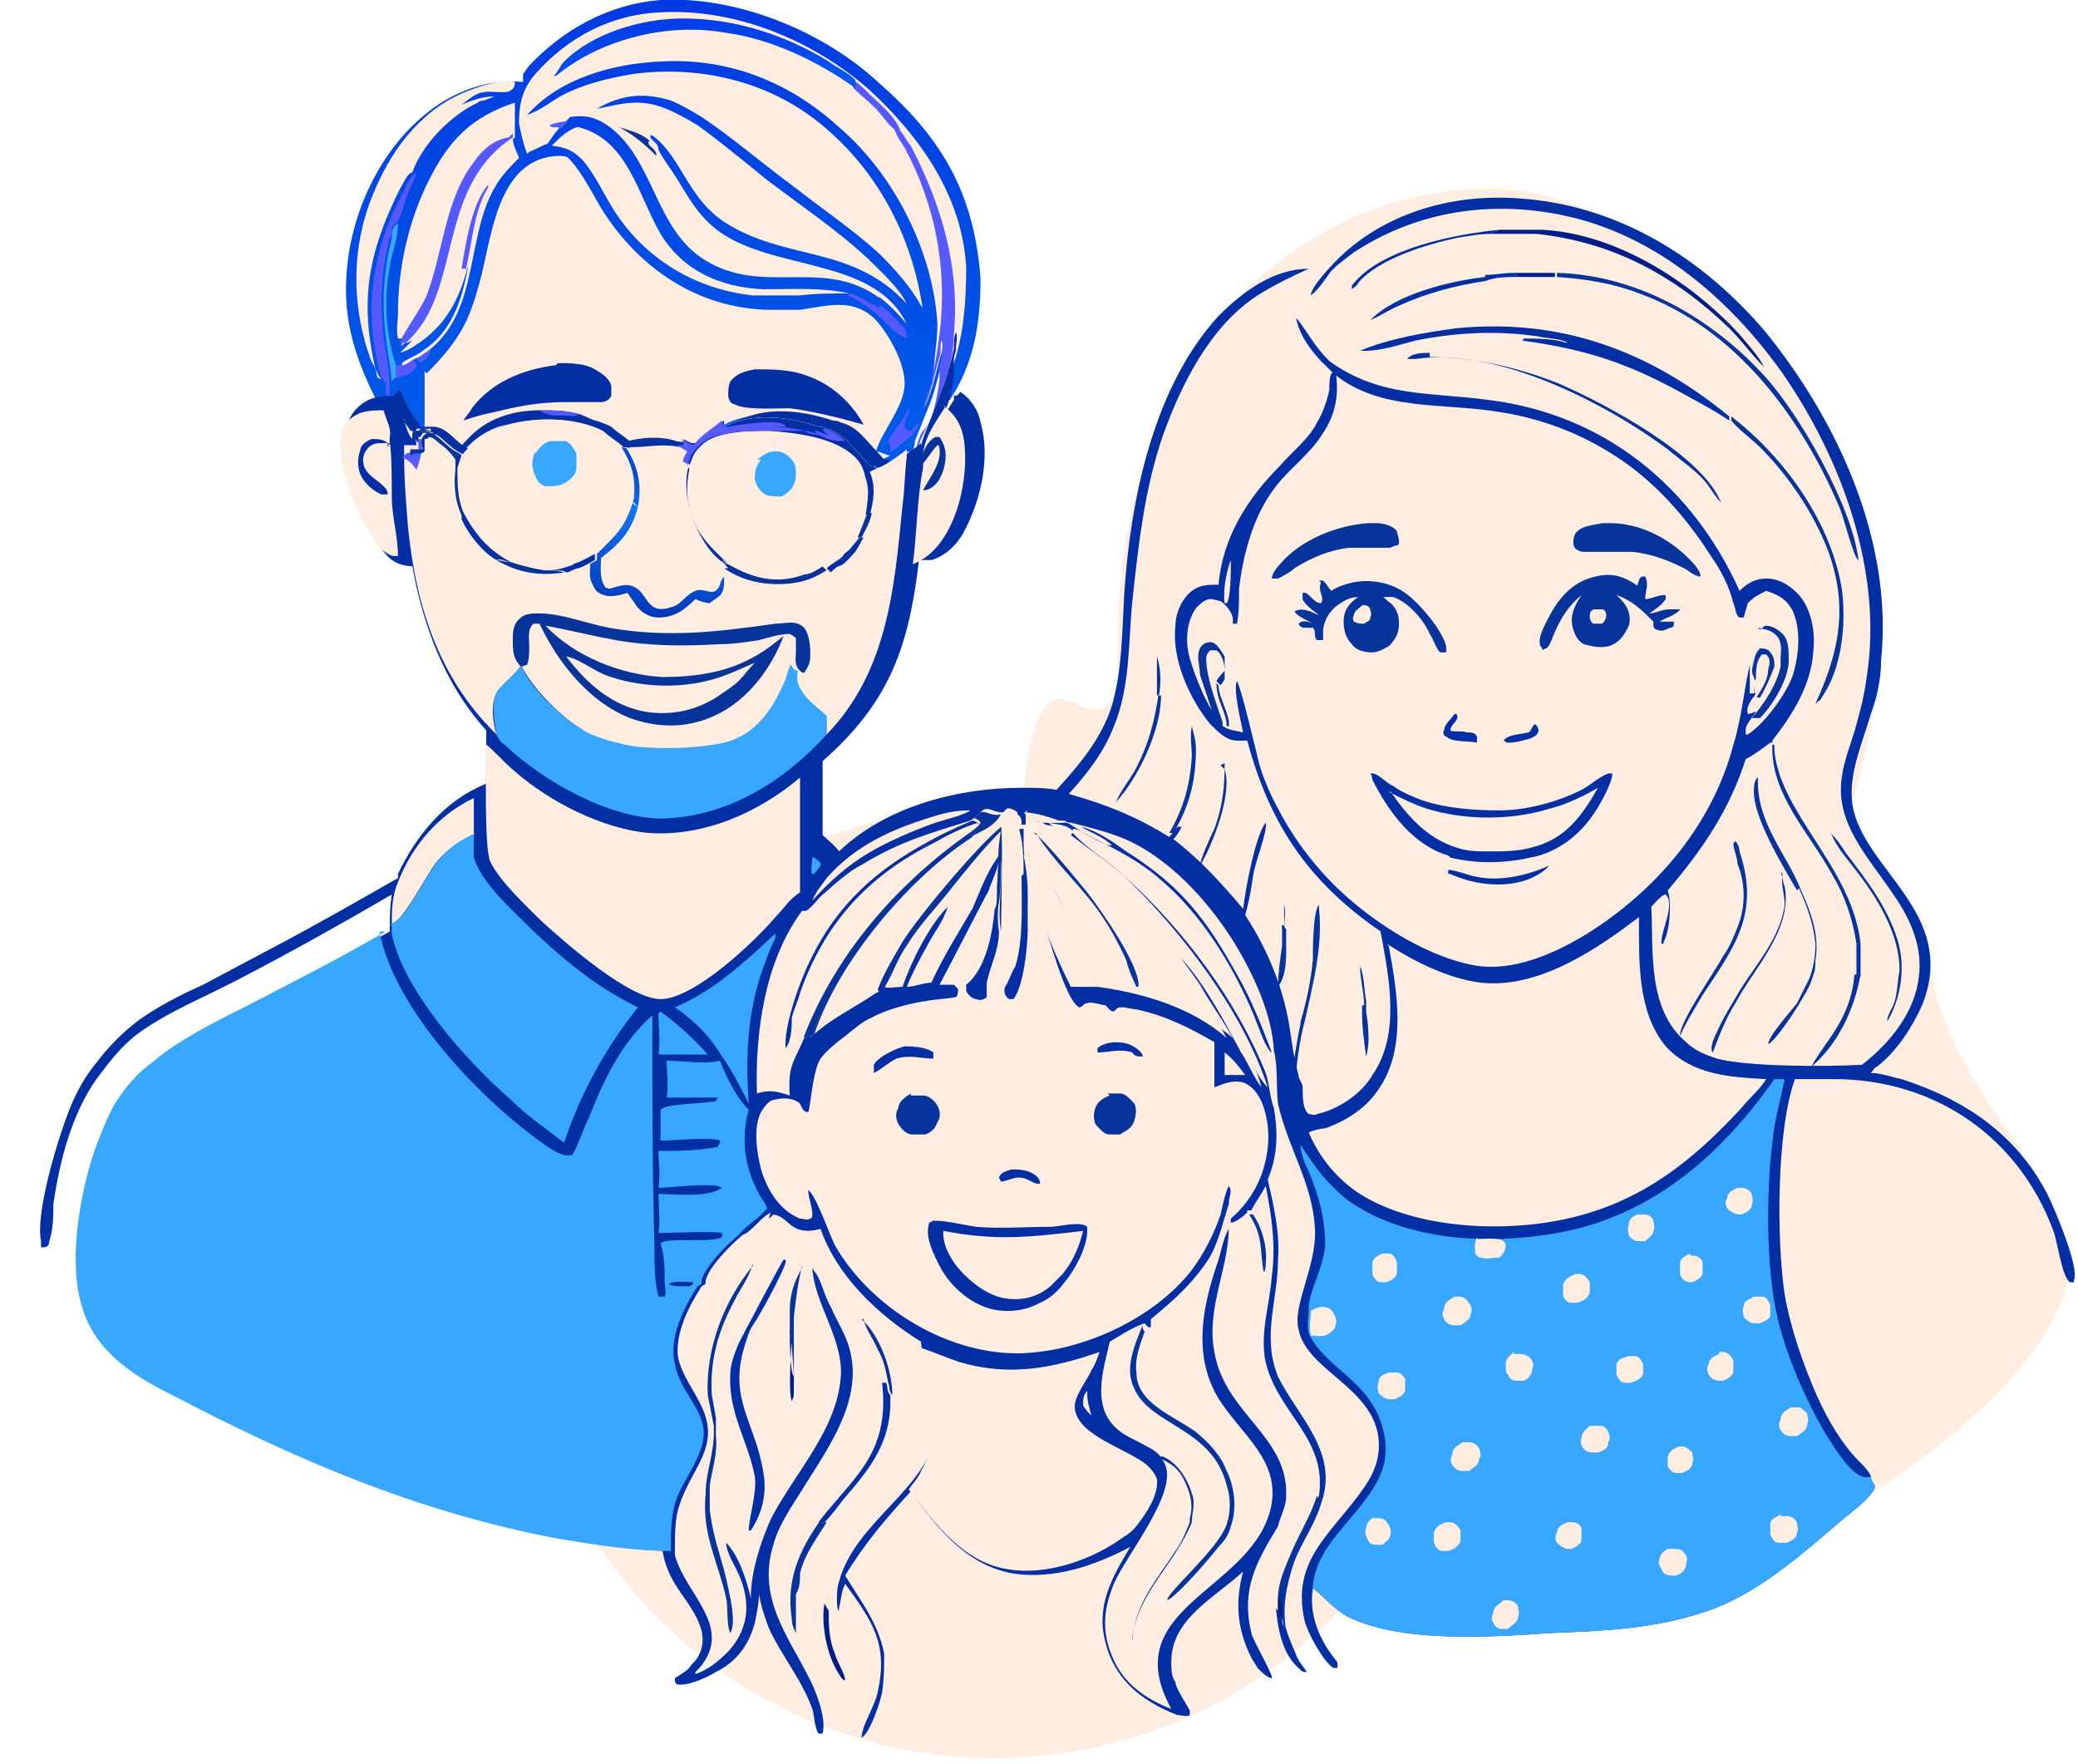
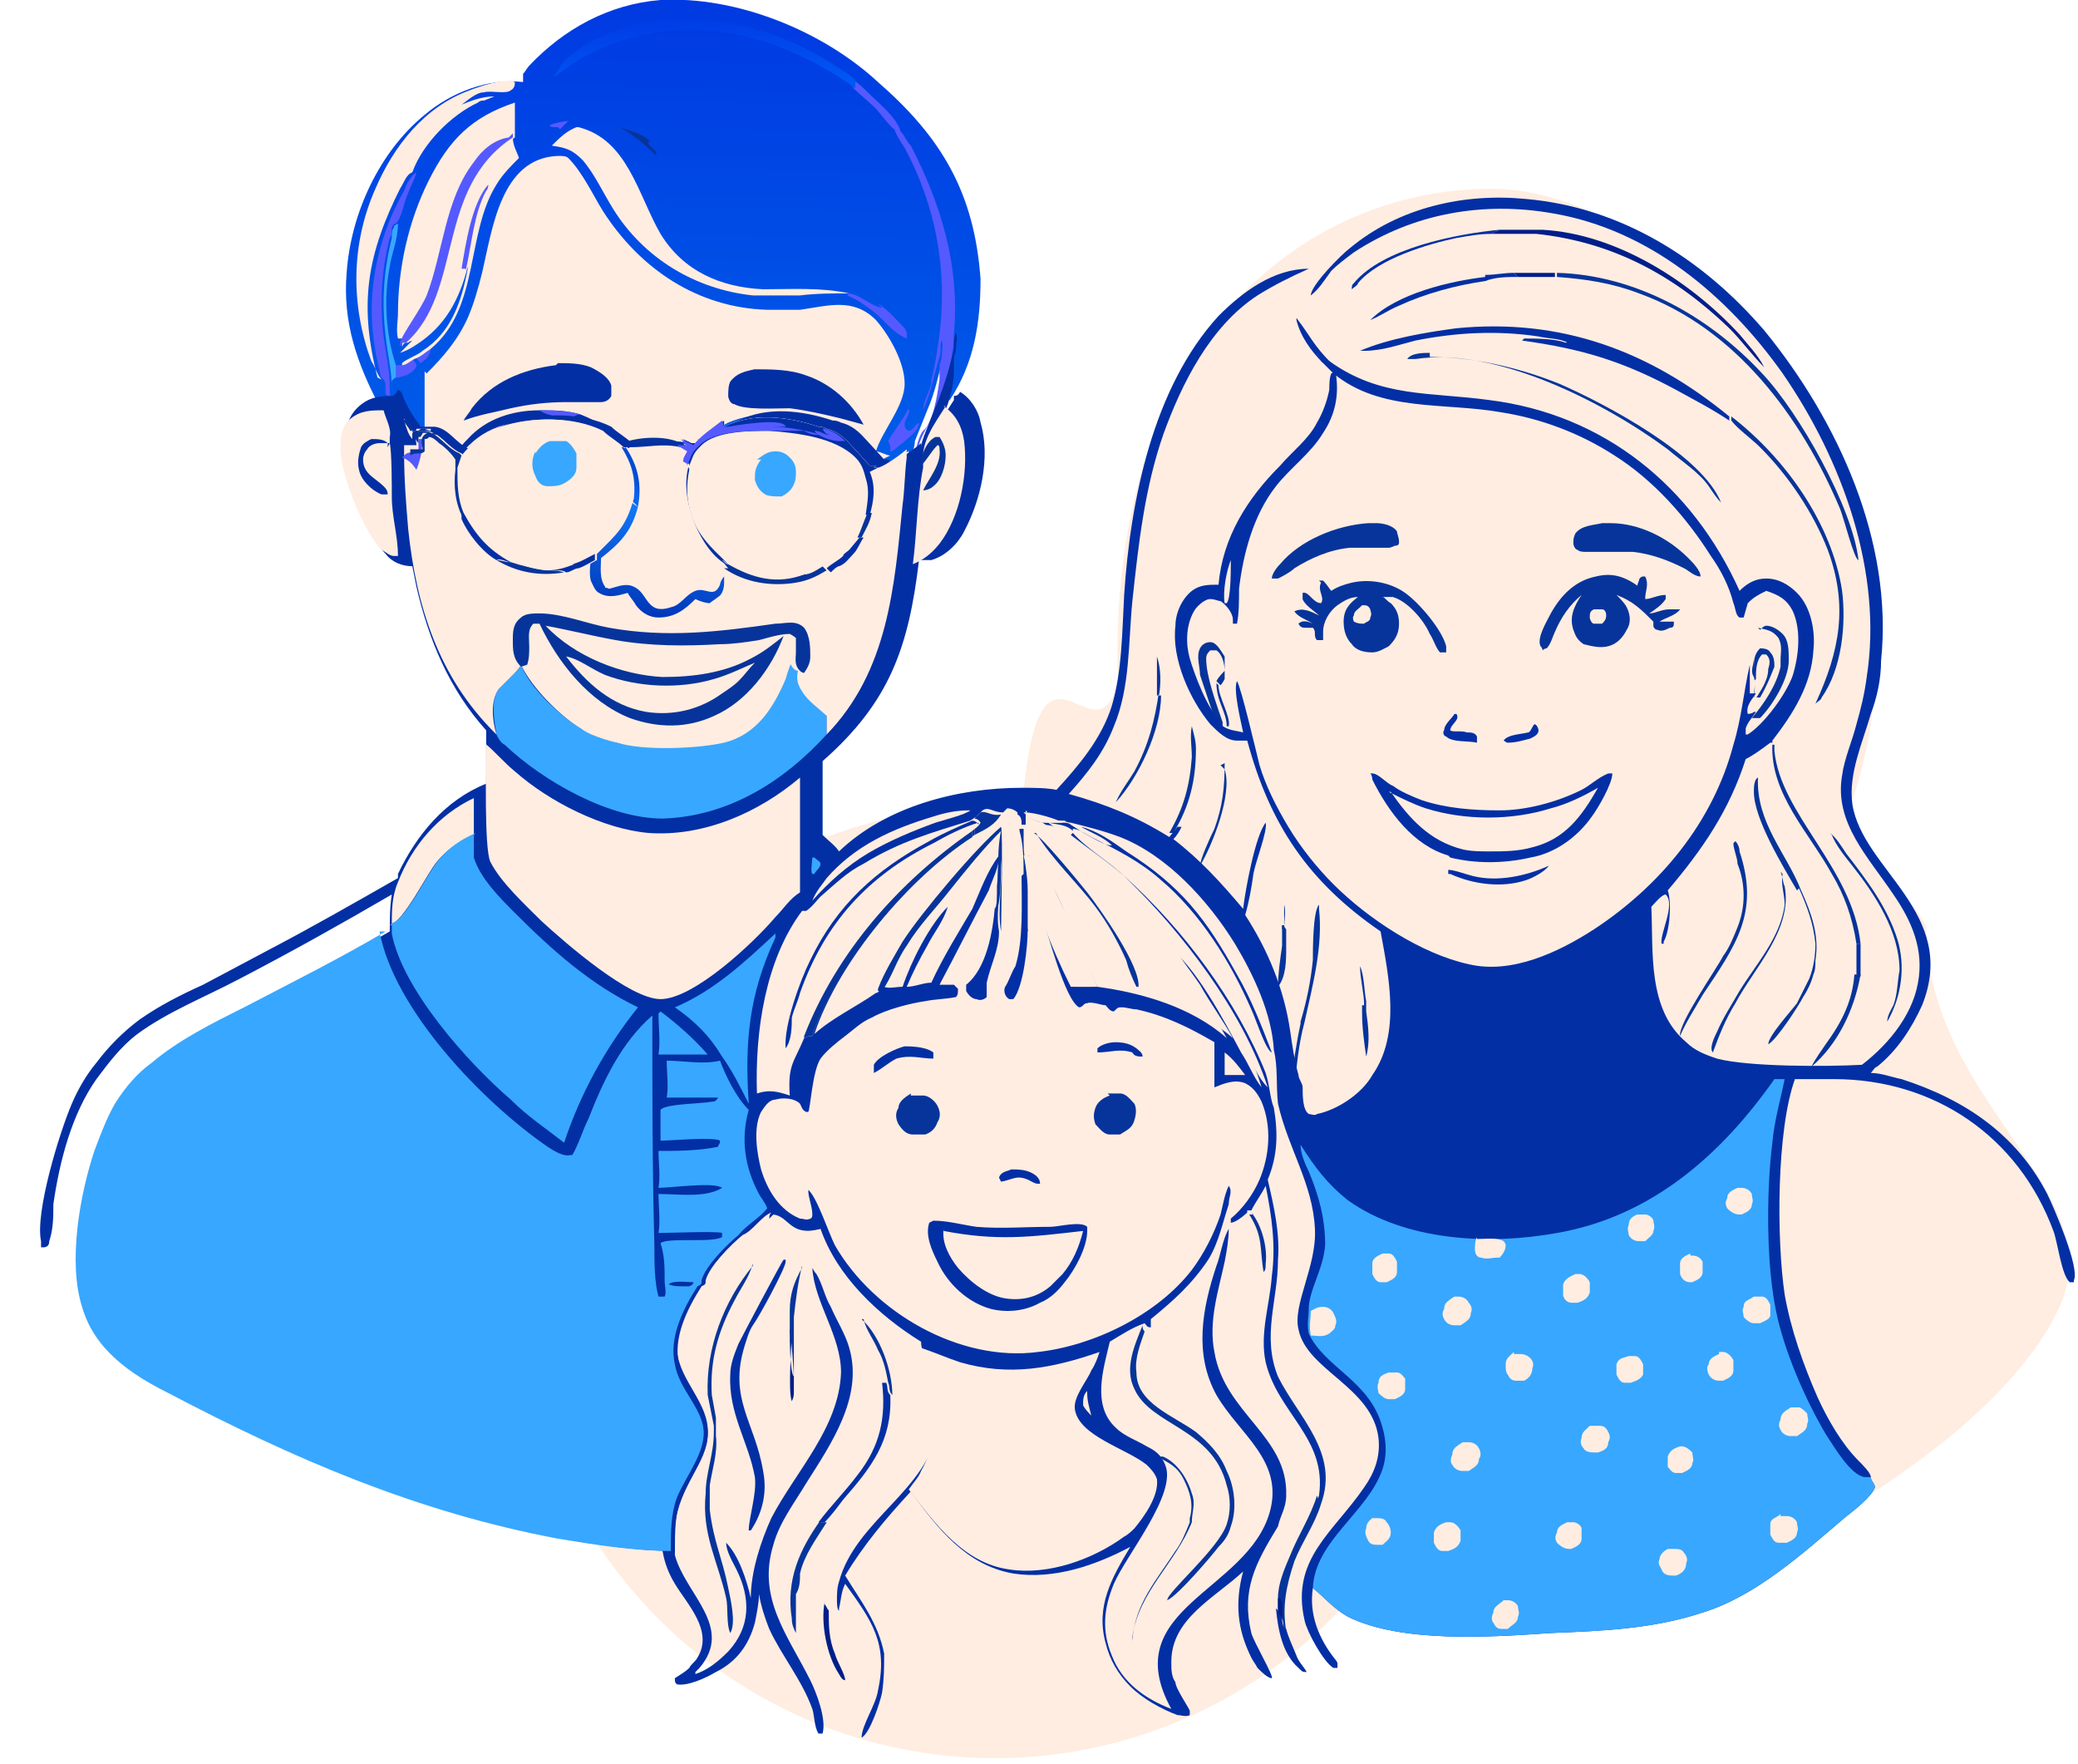
<svg xmlns="http://www.w3.org/2000/svg" id="Layer_1" data-name="Layer 1" version="1.1" viewBox="0 0 101.3 86">
  <defs>
    <style> .cls-1 { fill: #032fa5; } .cls-1, .cls-2, .cls-3, .cls-4, .cls-5, .cls-6, .cls-7, .cls-8, .cls-9, .cls-10 { stroke-width: 0px; } .cls-2 { fill: url(#linear-gradient); } .cls-3 { fill: #07349b; } .cls-4 { fill: #ffede1; } .cls-5 { fill: url(#linear-gradient-2); } .cls-6 { fill: #001e89; } .cls-7 { fill: url(#linear-gradient-3); } .cls-8 { fill: #545aff; } .cls-9 { fill: url(#linear-gradient-4); } .cls-10 { fill: #38a7ff; } </style>
    <linearGradient id="linear-gradient" x1="32.6" y1="87.9" x2="32.1" y2="65.4" gradientTransform="translate(0 88) scale(1 -1)" gradientUnits="userSpaceOnUse">
      <stop offset="0" stop-color="#003ae2" />
      <stop offset="1" stop-color="#005de9" />
    </linearGradient>
    <linearGradient id="linear-gradient-2" x1="34.3" y1="87.1" x2="34.4" y2="83.8" gradientTransform="translate(0 88) scale(1 -1)" gradientUnits="userSpaceOnUse">
      <stop offset="0" stop-color="#003ce5" />
      <stop offset="1" stop-color="#0058f5" />
    </linearGradient>
    <linearGradient id="linear-gradient-3" x1="31" y1="64.9" x2="30.6" y2="64.7" gradientTransform="translate(0 88) scale(1 -1)" gradientUnits="userSpaceOnUse">
      <stop offset="0" stop-color="#004ad4" />
      <stop offset="1" stop-color="#0866ec" />
    </linearGradient>
    <linearGradient id="linear-gradient-4" x1="31.8" y1="58" x2="32.7" y2="63" gradientTransform="translate(0 88) scale(1 -1)" gradientUnits="userSpaceOnUse">
      <stop offset="0" stop-color="#0037ba" />
      <stop offset="1" stop-color="#1277f6" />
    </linearGradient>
  </defs>
  <circle class="cls-4" cx="48.5" cy="62.5" r="23.2" />
  <path class="cls-4" d="M93.9,45.1c0,8.7,9.1,12.8,6.5,18.6-3.6,7.9-19.9,15.9-27.3,15.9-12.8,0-23.5-12-23.5-32.8s3.5-8.6,4.9-13.5c-.6-16.6,9-24.1,18.2-24.1s23,14.2,17.5,30.1c.3,2.7,3.2,4.6,3.6,5.7Z" />
  <path class="cls-3" d="M62.6,45.1c0-.3,0-.7,0-1h0c.1.3,0,.8,0,1.2h-.1s0-.2,0-.2Z" />
  <path class="cls-1" d="M90.5,46h.2c0,.6,0,1.1,0,1.6h-.2c0-.6,0-1.1,0-1.6Z" />
  <path class="cls-3" d="M56.4,33.6c0-.5,0-1.1,0-1.6h0c.2.6.2,1.3.1,1.9h0s-.1-.3-.1-.3Z" />
  <path class="cls-6" d="M73.8,13.3c.7,0,1.4,0,2,0v.2c-.6,0-1.2,0-1.8,0l-.2-.2Z" />
  <path class="cls-1" d="M63.2,15.5c.7.9.8,1.3,1.7,2.2h0c-.3,0-.5-.3-.7-.5.1.2.2.3.3.5h0c-.6-.6-1.1-1.3-1.3-2.1Z" />
  <path class="cls-3" d="M62.6,45.1h0c0,.1.1.2.1.2,0,.3,0,.6,0,.9,0,.6,0,1.4-.4,1.9h0c0-.6.1-1.3.2-2v-1Z" />
  <path class="cls-3" d="M59.2,33.2l.2.2h0c0,.6.6,1.5.5,2h0c-.1,0,0,0-.1,0,0-.7-.5-1.2-.5-2.1Z" />
  <path class="cls-6" d="M38.5,64.8c0,.4,0,2.1.2,2.3,0,.2,0,.5,0,.7,0,.2,0,.3-.1.5-.2-.5,0-2.8,0-3.5Z" />
  <path class="cls-3" d="M63.4,49.8h.2c-.3,1.1-.4,2.2-.5,3.4,0-.2-.2-.4-.2-.6.2-.9.3-1.8.5-2.7Z" />
  <path class="cls-1" d="M74.8,35.3s0,0,0,0c.1,0,.2.2.2.3,0,.2-.2.3-.4.4,0,0,0,0,0,0-.4.1-.7.2-1.1.2-.1,0,0,0-.2-.1,0,0,0,0,0,0,.2-.3.8-.3,1.2-.4.1,0,.2-.3.3-.4Z" />
  <path class="cls-3" d="M49.7,40.4h.2c0,.2,0,.5,0,.7,0,.8.2,1.5.2,2.3,0,.5,0,1.1,0,1.6v.4c-.1-.1-.1-.2-.1-.3,0-.5,0-1.8,0-2.2,0,0-.1-.1-.1-.2,0-.7,0-1.5-.2-2.2Z" />
  <path class="cls-3" d="M61,59.1c.5.6.8,1.7.7,2.5,0,.2,0,.3-.1.4h0c-.2-1.1,0-1.7-.7-2.8h.2Z" />
  <path class="cls-3" d="M42,64.3c.9.8,1.5,2.5,1.5,3.7,0,0,0,0,0,0-.2-.2-.1-.4-.2-.6h0c-.1-.5-.2-1.1-.5-1.6-.2-.5-.6-1-.7-1.5Z" />
  <path class="cls-3" d="M47.6,39.8l.2-.2c.3-.1.5.2,1,.1-.3.5-.7.7-1.3,1v-.3c0,0,.2-.2.3-.3h0c0-.1-.2-.2-.3-.2,0,0,0,0,.1-.1Z" />
  <path class="cls-3" d="M39.1,61.7c-.2.8-.3,1.6-.4,2.5v.6c0,.8,0,1.6,0,2.4,0-.2-.1-1.9-.2-2.3v-.4c0-.2,0-.4,0-.6,0-.8.2-1.4.6-2.1Z" />
  <path class="cls-1" d="M62.3,78.5c0,.1.1.2.2.3,0,.2,0,.5.2.6,0,0,0,0,0,0,.1.4.3.8.5,1.3.1.3.4.6.5.8-.2,0-.2,0-.4-.2-.8-.7-1-1.9-1.1-2.9Z" />
  <path class="cls-3" d="M66.5,49c0-.6-.2-1.3-.2-1.9h0c.2.4.2,1.2.3,1.7v.5c.1.7.2,1.5,0,2.2h0c-.1-.7-.2-1.4-.2-2.1v-.4Z" />
  <path class="cls-1" d="M49.2,57c.5,0,.9,0,1.3.3.1.1.2.2.2.4h0c-.2,0-.2,0-.4-.1h0c-.7-.4-.9-.1-1.5,0,0,0,0,0-.1-.2.1-.3.4-.3.6-.4Z" />
  <path class="cls-1" d="M70.8,34.8h.2c.2.3-.3.5-.3.8.1.1.6,0,.8.1.2,0,.4,0,.5.2,0,.1,0,.2,0,.3-.4-.1-1.2,0-1.5-.3-.1,0-.2-.2-.1-.3,0-.3.4-.6.5-.8Z" />
  <path class="cls-6" d="M40.2,78.1c0,0,0,.4,0,.5v-.4c.1.1.1.2.2.3,0,.7,0,1.4.3,2.1.1.4.5,1,.5,1.3-.1,0-.2-.1-.3-.3-.6-.9-.9-2.5-.7-3.5Z" />
  <path class="cls-3" d="M90.5,47.5h.2c-.3,1.7-1.1,3.4-2.4,4.5.2-.4.5-.8.7-1.1.8-1.1,1.3-2.1,1.4-3.4Z" />
  <path class="cls-3" d="M59.5,37.3c0,0,.1.1.2.2.4,1.2-.6,3.7-1.2,4.7h0c0-.3.5-1.4.7-1.8.4-1.1.5-2,.5-3.2Z" />
  <path class="cls-1" d="M54.2,50.8c.4,0,.8,0,1.2.3.1.1.3.2.3.4h0c-.2,0-.4,0-.5-.2-.6-.2-1.1,0-1.7,0h0c0,0,0-.2,0-.2.2-.2.6-.3.9-.3Z" />
  <path class="cls-3" d="M56.4,33.6v.3c.1,0,.2,0,.2,0,0,1.7-1.1,4-2.2,5.2.2-.5.6-1,.9-1.5.7-1.3,1-2.5,1.2-3.9Z" />
  <path class="cls-3" d="M58.1,36.9c0-.5-.1-1,0-1.5h0c.1.4.2.7.2,1.1,0,1.5-.3,2.8-1.1,4.1h-.2c.7-1.2,1-2.3,1.1-3.7Z" />
  <path class="cls-3" d="M63.4,49.8c.3-1,.5-2,.6-3,0-.5,0-2.4.3-2.7v.2s0,0,0,0c.2,1.8-.3,3.7-.7,5.5h-.2Z" />
  <path class="cls-1" d="M43.9,51c.5,0,1.2,0,1.6.3,0,.1,0,.1,0,.3-.6,0-1.1-.2-1.8,0h0c-.4.2-.7.5-1.1.7h0c0-.2,0-.2,0-.4.2-.4,1.1-.8,1.5-.9Z" />
  <path class="cls-3" d="M85.8,30.7c.1-.1.2-.2.3-.2.3,0,.6.2.8.4.3.3.3.8.3,1.3,0,.9-.8,2.2-1.4,2.8h-.1c0,0-.2,0-.3,0,.6-.7,1.2-1.6,1.4-2.5,0,0,0-.2,0-.3,0-.4.1-.7-.1-1.1-.3-.4-.6-.4-1-.5Z" />
  <path class="cls-1" d="M75.5,42.2h0c-.2.3-.8.6-1.1.7-1.2.4-2.6.2-3.7-.3h-.1c0-.1,0-.2,0-.2.3,0,.8.2,1.2.3,1.2.3,2.6,0,3.7-.5Z" />
  <path class="cls-1" d="M72.4,13.4c.5,0,.9-.1,1.4-.1l.2.2c-.5,0-1.1,0-1.6.2-1.4.2-2.9.6-4.2,1.2-.5.2-.9.5-1.4.7h0c1.3-1.3,3.9-1.9,5.6-2.1Z" />
  <path class="cls-1" d="M72.7,11.4c-.6,0-1.1.1-1.7.2-1.4.3-3.8,1-4.8,2.2,0,.1-.2.2-.3.3h0c0-.2,0-.2.1-.3,1.4-1.7,5-2.4,7.1-2.6l-.4.2Z" />
  <path class="cls-3" d="M40,74.2c0,0,.2,0,.3,0-.5.8-1.1,1.6-1.3,2.5,0,.3,0,.7-.2,1,0,.3,0,.6,0,.9,0,.3,0,.6,0,1h0c-.1-.2-.2-.4-.2-.7h0c-.3-1.9.4-3.4,1.4-4.8Z" />
  <path class="cls-3" d="M59.4,35.5c0-.3-.2-.5-.3-.8-.2-.6-.4-1.2-.6-1.8,0-.4-.2-.9,0-1.3.1-.2.3-.3.5-.3.3,0,.5.4.7.7,0,.1,0,.2,0,.4,0,.2,0,.4,0,.6,0,0,0,0,0,.1,0,0-.1.2-.2.3l-.2-.2c.1-.2.3-.4.4-.5,0-.3-.1-.8-.4-1-.1,0-.2,0-.3,0-.1.1-.2.2-.2.4,0,.9.5,2.2.8,3.1v.4c0,0-.2,0-.2,0Z" />
  <path class="cls-3" d="M85.7,31.6c.2,0,.5,0,.6.2.2.2.2.5.2.7-.2.5-.4,1-.7,1.5h-.3c0,0,0,0,0,0,0-.3.1-.7,0-1-.2-.3,0-.6,0-.9,0,.2,0,.4,0,.5h0c0-.4,0-.7.3-1Z" />
  <path class="cls-4" d="M85.6,33.1c0-.4,0-.9.3-1.2,0,0,.1,0,.2,0,.2.2.2.4.1.7,0,.6-.4,1.1-.7,1.6,0-.3.1-.7,0-1Z" />
  <path class="cls-1" d="M43.2,67.4h0c.1.2,0,.4.2.6.1,2.2-.9,3.5-2.3,5.1-.3.4-.6.8-.9,1.1,0,0,0,0,0,0,0,0-.2,0-.3,0,.6-.8,1.3-1.5,1.9-2.3,1.1-1.4,1.4-2.8,1.2-4.5Z" />
  <path class="cls-3" d="M89.2,40.6c.3.2.6.7.8,1,1,1.3,2,2.6,2.5,4.2.4,1.3.2,2.8-.5,4,0,0,0,0,0,0,0-.3.2-.6.3-.8.2-.5.2-1.2.3-1.7,0-1.9-1.2-3.7-2.3-5.1-.4-.5-.8-1-1-1.5Z" />
  <path class="cls-3" d="M86.8,42.5s0,0,0,0c.1.2.1.5.2.7.4,2.1-1.5,4-2.4,5.7-.5.8-.8,1.6-1.1,2.4,0,0,0,0,0,0-.2-.2.1-.8.2-1,.3-.7.7-1.3,1.1-2,.8-1.3,2-2.6,2.2-4.2,0-.5-.2-1-.1-1.5,0,0,0,0,0,0Z" />
  <path class="cls-3" d="M84.6,41c.1.1.2.3.2.5,1,3-.2,4.6-1.8,7-.4.7-.8,1.3-1.1,2h0c-.1-.6,1.8-3.3,2.1-3.9.3-.4.5-.9.7-1.4.4-1,.4-2.1,0-3.1,0-.3-.2-.7-.2-1,0,0,0,0,0,0Z" />
  <path class="cls-1" d="M49.9,42.6s.1.1.1.2c.1.4,0,1.7,0,2.2,0,.1,0,.2.1.3,0,.8-.2,2.8-.7,3.4,0,0-.1,0-.2,0-.2-.1-.3-.4-.2-.6.2-.3.3-.7.5-1,.4-1.3.3-3.1.3-4.4Z" />
  <path class="cls-3" d="M86.5,36.3s0,0,0,0c0,.1,0,.2,0,.3.3,3.1,3.8,5.7,4.2,9.4h-.2c-.2-1.3-.6-2.4-1.2-3.4-1.1-2-3-3.9-2.9-6.3h.1Z" />
  <path class="cls-3" d="M62.3,67.1c1,2,3,3.7,2.1,6.2-.3,1-.9,1.8-1.3,2.8-.4,1.2-.6,2.2-.4,3.4,0,0,0,0,0,0-.2-.2-.1-.4-.2-.6,0,0-.1-.2-.2-.3,0-.2,0-.5,0-.7,0-.7.3-1.4.6-2.1.4-1,1-1.9,1.3-2.9.1.2,0,.4,0,.6,0-.1,0,0,0-.2,0-.1,0-.2.1-.4.2-.3.1-.6.1-1,0-.3,0-.7-.1-1-.3-.9-2.1-3.2-2.1-3.8Z" />
  <path class="cls-6" d="M62.4,77.9c.2.3.1.6.1,1,0,0-.1-.2-.2-.3,0-.2,0-.5,0-.7Z" />
  <path class="cls-3" d="M58,74s0,0,0,0c.2-.7,0-1.3-.3-1.9-.3-.6-.7-.8-1.3-1.1h-.1c0,.1,0,0,0,0,0,0,0,0,0,0,0,0,0,0,0,0,.2,0,.3,0,.4,0,.7.3,1.2,1.1,1.4,1.8.2.5,0,.9,0,1.4-.8,2-2.6,3.4-2.9,5.6,0,.2,0,.5,0,.7,0,.1,0,.3,0,.4,0,0,0,0,0-.1,0-.2,0-.6,0-.8.1-1.8,1.2-3,2.1-4.4.3-.4.5-.9.7-1.4Z" />
  <path class="cls-1" d="M48.5,44.3s0,0,0,0c.2-.3.1-2,.2-2.4.2,1.1-.2,2.4,0,3.5,0,.9-.4,1.6-.6,2.5,0,.2,0,.5,0,.7-.1.1-.3.2-.5.1-.2,0-.4-.2-.5-.4,0,0,0-.2,0-.3,1-.8,1.3-2.6,1.4-3.8Z" />
  <path class="cls-6" d="M73,11.2c.5,0,1,0,1.5,0,.2,0,.4,0,.7,0,3.6.2,7.2,2.5,9.6,5.1.4.5.9,1,1.2,1.6,0,0,0,0,0,0-.6-.6-1.1-1.3-1.7-1.9-2.7-2.6-5.7-4.2-9.4-4.6-.4,0-.8,0-1.3,0h-.9s.4-.2.4-.2Z" />
  <path class="cls-3" d="M42.8,48.2c.3-.8.8-1.6,1.2-2.3.9-1.4,3.6-4.6,4.8-5.6.1.2,0,4.7,0,5.1-.2-1.1.1-2.4,0-3.5,0,.5,0,2.1-.2,2.4,0,0,0,0,0,0,0-.4,0-.7,0-1.1.1-.9,0-1.8.2-2.7-.9.9-1.7,1.9-2.5,2.9-.7.9-1.5,1.7-2.1,2.7-.5.7-.7,1.5-1.2,2.2h-.2Z" />
  <path class="cls-3" d="M87.6,43.4c-.7-1.2-2.1-3.5-2.1-4.8,0-.2,0-.6.2-.7h0c-.1,2.2,1.4,3.7,2.1,5.5.5,1.1.9,2.2.7,3.4,0,.2,0,.5-.1.7-.1.4-.3.8-.5,1.1-.2.4-1.3,2.1-1.7,2.3h0c0-.4,1.1-1.6,1.4-2,.2-.4.4-.8.6-1.2.2-.5.3-1.1.3-1.7-.1-1-.4-1.8-.8-2.7Z" />
  <path class="cls-3" d="M44.4,53.4c.2,0,.4,0,.6,0,.3,0,.6.3.7.5.1.2.2.5,0,.8-.1.3-.3.5-.6.6-.2,0-.4,0-.6,0-.3,0-.5-.2-.7-.5-.1-.2-.2-.5,0-.8,0-.3.3-.5.6-.7Z" />
  <path class="cls-3" d="M84.4,20.3c2.6,2,4.9,5.2,5.4,8.5.2,1.6,0,3.8-1,5.2,0,.1-.2.2-.3.3,1.2-2.6,1.6-4.8.6-7.5-.7-1.8-1.9-3.6-3.3-5-.4-.4-1.1-.9-1.4-1.3,0,0,0,0,0,0,0-.2,0,0,0-.2Z" />
  <path class="cls-3" d="M54,53.3c.2,0,.4,0,.6,0,.3,0,.5.3.7.5.1.2.1.5,0,.8-.1.4-.4.5-.7.7-.2,0-.4,0-.5,0-.3,0-.5-.3-.7-.5-.1-.3-.1-.5,0-.8.1-.3.4-.5.7-.6Z" />
  <path class="cls-3" d="M69.7,17.4c2.1,0,4.3.5,6.3,1.3,2.3,1,7,3.5,7.9,5.8-.2-.2-.4-.5-.6-.8-.5-.7-1.3-1.2-2-1.8-3.1-2.3-8.4-5-12.3-4.4-.1,0-.2,0-.4,0h0c.2-.3.8-.3,1.1-.3Z" />
  <path class="cls-3" d="M55.7,64.7c0,0,0,.1.1.2-.2.6-.5,1.3-.4,2,0,1.5,1.8,2.1,2.9,2.9.6.5,1.2,1.1,1.5,1.9.4.8.5,1.9.2,2.7-.1.4-.3.7-.6,1-.3.4-2,2.4-2.5,2.6h0c0-.4,2.5-2.5,2.9-3.7.2-.6.2-1.3,0-1.9-.7-2.8-3.7-2.9-4.5-4.7-.5-1,0-2.1.4-3.1Z" />
  <path class="cls-3" d="M36.7,61.6h0c-.2.7-.6,1.2-.9,1.8-.8,1.5-1.2,2.9-1.1,4.6l.2,1.1c0,.3,0,.6,0,.9.1.8-.2,1.7-.3,2.4,0,.4,0,.8,0,1.2.2,1.6.6,2.3.9,3.8.1.5.4,1.7.1,2.2-.2-.4-.1-1.3-.2-1.7-.4-1.8-1.2-3.1-1-5.1,0-1,.4-1.9.4-3v-.3c-.1-.5-.2-1-.3-1.5-.1-2.3.8-4.6,2.2-6.3Z" />
  <path class="cls-3" d="M75.9,13.3c3.8.1,7.4,2.1,10,4.9,1.8,1.9,4.4,6.5,4.7,9.1h0c-.2,0-.7-2-.9-2.5-1.9-4.5-5.1-8.8-9.8-10.5-1.3-.5-2.6-.7-4-.8v-.2Z" />
  <path class="cls-1" d="M38.3,61.4s0,0,0,.1c0,.3-1.3,2.7-1.6,3.1-.2.3-.3.7-.4,1-.8,2.6.5,3.7.9,6.1.2,1,0,2-.6,2.9h-.1c0-.6.4-1.8.3-2.6-.3-1.7-1.3-3.1-1.2-5,0-.5.2-1,.4-1.5.2-.4,2.1-4,2.2-4.1Z" />
  <path class="cls-1" d="M50,39.6h0c.3.4.6.5,1.1.5.3,0,.5,0,.8,0,0,0,.2,0,.3.1.3.2,1.7,1.1,2,1-.4-.4-1-.6-1.5-.9.8.2,1.5.7,2.2,1.2,2.7,1.7,3.9,3.3,5.4,6,.7,1.2,1.2,2.5,1.7,3.8h0c-.3-.1-.8-1.7-1-2.1-1-2.3-2.5-4.7-4.4-6.3-1-.9-2.2-1.5-3.4-2.1-.2-.1-.6-.4-.9-.4h0c0,0,0,.1,0,.1-.3-.3-.7-.3-1.2-.4,1.7,1.2,3.2,3.2,4.2,5.1.4.8.6,1.6.9,2.4h0c0,.1,0,.1,0,.1-.4-.6-.7-1.9-1.1-2.6-.8-1.5-2.1-3.3-3.4-4.4-.4-.3-.9-.6-1.3-.9,0,.1,0,.2,0,.4,0,.5.1.9.2,1.4h-.1c0-.3,0-.5-.1-.8v-1.3Z" />
  <path class="cls-3" d="M78,25.5c.2,0,.3,0,.5,0,1.4,0,2.8.7,3.8,1.7.2.2.6.6.6.9h0c-.3,0-.6-.3-.8-.4-.8-.4-1.6-.7-2.5-.8-.5,0-.9,0-1.4,0-.3,0-.6,0-.9,0-.1,0-.3,0-.4-.1-.1,0-.2-.2-.2-.3,0-.2,0-.3.1-.5.3-.4.9-.4,1.3-.5Z" />
  <path class="cls-3" d="M66.5,25.5c.2,0,.4,0,.6,0,.3,0,.8.1,1,.4,0,.1.1.3.1.5,0,.1,0,.2-.2.2,0,0-.2.1-.3.1-.3,0-.7,0-.9,0-.3,0-.7,0-1,0-1,.1-1.9.5-2.7,1-.2.2-.6.4-.8.5-.1,0-.2,0-.3,0,0,0,0,0,0,0,0-.2.2-.5.4-.7,1-1.2,2.8-1.9,4.3-2Z" />
  <path class="cls-1" d="M66.3,17.1c1.4-.6,3.2-.9,4.7-1.1,5.1-.5,9.4,1.1,13.3,4.3,0,.2,0,0,0,.2,0,0,0,0,0,0-.9-.6-1.7-1-2.6-1.5-2.6-1.4-4.6-2-7.5-2.4h0c0,0,.1-.1.1-.1.5,0,1.5,0,2,.2,0,0,0,0,.1,0,0,0,0,0,0,0-.3-.2-1-.2-1.4-.3-2-.3-4-.2-6,.2-.8.2-1.6.5-2.5.5h0Z" />
  <path class="cls-3" d="M79.8,28.9c0-.2,0-.4.1-.6,0-.1.1-.2.2-.2h.1c.2.4,0,.7,0,1.1.3,0,.6-.2,1-.2v.2c-.2.3-.5.5-.8.7.3,0,.6-.2,1-.2.2,0,.3,0,.5,0-.2.3-.7.4-1,.6h0c.2,0,.4,0,.6,0h.1c0,.2,0,.3-.2.3-.2.1-.4.2-.6.1-.1,0-.2-.1-.2-.2,0,0,0-.1,0-.2-.6-.6-1-1-1.8-1.3.2.2.4.4.5.6.2.4.2.8,0,1.1-.2.4-.5.7-.9.8-.4.1-.8,0-1.2-.1-.3-.2-.4-.4-.5-.7-.2-.6,0-1.1.4-1.7-.6.5-1,1.1-1.3,1.8-.1.2-.2.6-.4.8,0,0-.1,0-.2.1,0,0,0-.1-.1-.2-.2-.4.3-1.2.5-1.6.5-.9,1.2-1.6,2.2-1.8.8-.2,1.4,0,2.1.5Z" />
  <path class="cls-4" d="M77.6,29.7c.2,0,.3,0,.5,0,.1,0,.2.1.2.3,0,.2-.1.3-.2.4-.2,0-.3,0-.4,0-.1,0-.2-.2-.2-.3,0-.2,0-.3.2-.4Z" />
  <path class="cls-3" d="M64.3,28.3h.2c.2.2.3.4.4.5.3-.2.6-.3,1-.4.9-.2,1.9,0,2.6.5.7.5,1.8,1.8,2,2.6,0,.1,0,.2,0,.3-.1,0-.2,0-.3,0-.2-.2-.3-.6-.5-.9-.3-.7-1.1-1.6-1.8-1.8-.2,0-.3,0-.5,0h0s0,0,0,0c.1,0,.2.2.4.3.3.3.4.6.4,1,0,.5-.2.8-.5,1.1-.2.1-.5.3-.8.3-.4,0-.8-.1-1-.4-.3-.3-.4-.7-.4-1.1,0-.6.3-.9.7-1.2-.4,0-.7.2-1,.4-.4.3-.7.8-.7,1.3,0,.1,0,.3,0,.4-.1,0-.1,0-.3,0-.2-.2,0-.4-.2-.6,0,0-.2,0-.3,0-.2,0-.3,0-.4-.2h0c.2-.2.5-.1.7,0-.3-.2-.7-.3-.9-.6h0c.4-.2.8,0,1.2.2-.2-.2-.7-.5-.8-.8,0-.1,0-.2,0-.3.3-.1.5.5.9.5h0s0,0,0,0h0c.2-.3-.2-.6,0-1Z" />
  <path class="cls-4" d="M66.4,29.5c.2,0,.3,0,.4.2,0,.1.1.2,0,.4,0,.2-.2.2-.3.3-.2,0-.3,0-.5-.1,0,0-.1-.2,0-.3,0-.2.2-.3.3-.4Z" />
  <path class="cls-1" d="M70.6,41.7c-1.7-.5-2.9-2.1-3.7-3.7,0,0,0-.2-.1-.3h0c0,0,0,0,.1,0,.3,0,.7.5,1,.6.4.3.9.5,1.4.7,1.2.4,2.5.5,3.8.5,1.3,0,2.8-.4,4-1,.4-.2.8-.6,1.3-.8.1,0,0,0,.2,0,0,.5-.7,1.7-1,2.1-.7,1-1.8,1.8-3,2-1.3.3-2.7.3-3.9,0Z" />
  <path class="cls-4" d="M67.7,38.6c.6.3,1.2.6,1.8.8,1.9.6,4.2.6,6.1,0,.8-.2,1.6-.6,2.3-1-.8,1.4-1.6,2.5-3.2,2.9-.7.2-1.4.2-2.1.2-.4,0-.9,0-1.3-.1-1.6-.4-2.6-1.5-3.5-2.8Z" />
  <path class="cls-1" d="M45.5,59.5c.7,0,1.4.2,2.1.3,1.2.1,2.4,0,3.6,0,.4,0,1.5-.3,1.8,0,0,0,0,.2,0,.2,0,.8-.6,1.9-1.1,2.5-.3.4-.7.8-1.2,1-.7.4-1.6.5-2.4.3-1.1-.3-2.1-1.2-2.6-2.3-.3-.6-.6-1.3-.4-1.9Z" />
  <path class="cls-4" d="M46,60c2.6.5,4.2.3,6.8,0-.2.8-.5,1.5-1,2.1-.2.2-.4.4-.6.6-.6.5-1.3.7-2.1.6-.9-.1-1.8-.8-2.4-1.5-.4-.5-.8-1.2-.7-1.9Z" />
  <path class="cls-1" d="M52.2,40.7c.9.7,1.8,1.3,2.6,2,2.9,2.6,5.5,6.1,6.9,9.6.2.6.2,1.2.4,1.7.2,1.2.2,2.3-.3,3.5.3,1.3.6,2.6.5,3.9,0,2-.8,3.7,0,5.7,0,.6,1.8,3,2.1,3.8.1.3.1.7.1,1,0,.4,0,.7-.1,1,0,.1,0,.2-.1.4,0,.1,0,0,0,.2,0-.2.2-.5,0-.6.4-2.8-2-4-2.6-6.5-.3-1.4.2-2.8.3-4.2.2-1.5,0-2.9-.3-4.4-.2.4-.5.8-.7,1.2h-.2c0,.1,0,.1,0,.1-.2.2-.6.5-.8.5,0-.1,0-.1,0-.2.6-.5,1.1-1.2,1.4-1.9.5-1.2.6-2.6.1-3.8-.2-.4-.4-.7-.8-.9-.5-.2-1,0-1.5.2,0-.7,0-1.4,0-2.2-1.2-.7-2.4-1.3-3.8-1.6-.2,0-.5-.1-.7-.1-.2,0-.2,0-.4.2-.2,0-.3-.2-.4-.3-.2,0-.7-.2-.9-.1-.2,0-.2.2-.4.2-.7-.4-1.5-3.6-1.8-4.4-.3-1-.6-2-.7-3h.1c.5,2.2,1.2,4.4,2.3,6.4.3,0,.6,0,1,0-.5-1.1-.9-2.2-1.4-3.3-.4-.8-.8-1.6-1.1-2.5.6.3,2.3,4.9,2.8,5.8,2.2.3,4.6,1,6.3,2.5-.5-.9-1.1-1.7-1.6-2.6-.4-.6-.9-1.2-1.3-1.9,1.3,1.1,2.7,3.7,3.6,5.2.3.6.5,1.2,1,1.7-1.2-3.7-4.2-7.6-6.9-10.2-.8-.8-1.9-1.4-2.6-2.2,0,0,0,0,0,0h0Z" />
  <path class="cls-4" d="M59.7,51.3c.4.3.7.7,1,1.1-.3,0-.6,0-1,0v-1.1Z" />
  <path class="cls-1" d="M35.7,60.2c.5-.1.9-.9,1.4-1.1h0c0,.2,0,.2-.1.3,0,0,0,0,0,0,0,0,0,0,0,0-.3.4-.8.6-1.1,1-1.3,1.3-3,3.4-2.9,5.4.1,1.5,1.6,2.6,1.5,4.1,0,1.4-1.4,2.5-1.6,4.5,0,.5,0,.9,0,1.4.5,1.9,2.9,3.5,1.2,5.5,0,0-.1.1-.2.2h0c0,.1,0,.1,0,.1.6-.2,1.1-.6,1.6-1.1,1.1-1.2,1.1-2.6.4-4-.2-.4-.5-.9-.5-1.3.6.6,1,1.8,1.2,2.7,0-1.3.5-2.8,1-3.9,1.2-2.3,3.3-4.4,3.4-7.1,0-1.8-1.3-3.4-1.4-5.1,0,0,.1.2.2.3.3.5.4,1.1.7,1.6.3.7.7,1.3.9,2,.7,2.4-.9,4.7-2.1,6.6-.6,1-1.3,1.9-1.6,3-.8,2.6.7,4.4,1.8,6.6.3.6.8,1.9.6,2.6-.1,0-.1,0-.2,0-.2-.3-.2-.9-.3-1.2-.5-1.4-1.5-2.6-2.1-3.9-.2-.5-.4-1.1-.5-1.7,0,.4-.1.9-.2,1.4-.3,1.1-.9,1.9-1.9,2.4-.5.3-1.4.7-1.9.6-.1-.1-.1-.1-.1-.3.3-.2.5-.3.7-.5.1-.2.3-.3.4-.5.8-1.3-.5-2.6-1.1-3.6-.3-.5-.5-1-.6-1.6,0-.9,0-1.8.3-2.6.4-1.1,1.4-2.2,1.3-3.3-.1-1.1-1.2-2.1-1.4-3.2-.3-1.3.4-2.8,1.1-3.8.1-.1.2-.1.2-.3.3-.7,1.3-1.7,1.8-2.2Z" />
  <path class="cls-4" d="M50.3,41.7c0-.5-.1-.9-.2-1.4,0-.1,0-.3,0-.4.4.4.9.6,1.3.9,1.3,1.1,2.7,2.8,3.4,4.4.4.7.7,2,1.1,2.6h0s0-.1,0-.1c-.3-.8-.5-1.6-.9-2.4-.9-1.9-2.5-3.8-4.2-5.1.4,0,.8.1,1.2.4,0,0,0,0,0,0,.8.8,1.8,1.4,2.6,2.2,2.8,2.6,5.8,6.5,6.9,10.2-.4-.5-.6-1.1-1-1.7-.8-1.5-2.2-4.2-3.6-5.2.4.7.9,1.3,1.3,1.9.6.8,1.1,1.7,1.6,2.6-1.7-1.5-4.1-2.2-6.3-2.5-.5-.9-2.2-5.5-2.8-5.8.3.9.7,1.7,1.1,2.5.5,1.1.9,2.2,1.4,3.3-.3,0-.6,0-1,0-1-2-1.8-4.1-2.3-6.4Z" />
  <path class="cls-3" d="M50.4,40.6c.4.2,2.2,2.4,2.6,2.9.7.9,2.6,3.6,2.5,4.6h-.1c-.2-.4-.4-.9-.5-1.3-.4-.9-.9-1.8-1.5-2.6-.9-1.2-2.1-2.3-2.9-3.6Z" />
  <path class="cls-2" d="M25.5,3.6c.1-.1.2-.3.3-.4C27.5,1.4,29.7.2,32.2,0c3.7-.2,7.9,1.5,10.6,4,3.1,2.7,4.7,5.4,5,9.6,0,2.1-.3,4.1-1.5,5.9-.1,0-.3.1-.4.2h0s.1.2.1.2c-.5.7-1.2,1.7-1.1,2.6h0c-.1,0-.1,0-.1-.2,0-.3.2-1.1.4-1.3.5-.4.7-1.8.8-2.5,0-.2,0-.4,0-.6,0-.2.1-.3.1-.5,0-.2.1-.6,0-.8h0c-.1.2,0,.6-.1.8-.3,1-.4,1.7-.8,2.6-.2.5-.4,1-.6,1.5,0,.2-.1.6-.2.8,0,0,0,0-.1.1v-.4c-.1,0-1,.8-1.4.9-.1,0,0,0-.2,0,0,0,0,0,0,0h.1c0,0-.1-.1-.1-.1,0,0-.2,0-.2,0,0,0-.9-1-1.1-1.2-.3-.2-.6-.4-1-.6-.1,0-.2,0-.4-.1-1.4-.5-3.2-.6-4.6,0-.6.3-1,.7-1.4,1.2l-.6-.3s0,0,0,0c0,.1.2.2.3.3-.2,0-.3-.1-.5,0h-.2c-.9-.2-1.6,0-2.5,0h-.1c0,0-.2,0-.2,0-.3-.3-.6-.6-1-.8-1.4-.7-3.4-.7-4.9-.2-.8.3-1.3.7-1.9,1.4,0,0,0,0-.1-.1-.6-.3-.9-.9-1.7-1.2h-.7c-.1-.1-.3-.3-.4-.5-.2-.3-.3-.7-.5-1,0,0-.2-.1-.2-.2,0,.1-.2.2-.3.3-1.1-2.1-1.8-4.1-1.6-6.5.2-2.9,1.6-5.9,3.8-7.7,1.3-1.1,3.1-1.8,4.8-1.6Z" />
  <path class="cls-8" d="M21,16.9c0,.4-.2.6-.5.8,0,0,0,0,0,0,0,0-.2-.2-.2-.3.3-.2.5-.4.8-.5Z" />
  <path class="cls-8" d="M19.5,17.8h0c.2,0,.4-.2.6-.3,0,0,.2.2.2.3,0,.2-.3.4-.5.5-.1,0-.3.1-.4.1h0c-.1,0,0,0-.1,0,0-.2,0-.4,0-.6h.2Z" />
  <path class="cls-8" d="M41.4,14.3c.6.1,1,.6,1.6.7,0,0-.1-.1-.2-.2h0c.5.3.8.7,1.3,1.2,0,0,0,0,.1.2,0,.1,0,0,0,.2,0,0,0,0,0,.1-.7-.3-1-.8-1.6-1.3-.4-.3-.8-.6-1.3-.8h0Z" />
  <path class="cls-8" d="M44.3,19.9c.1.3-.2.5-.2.8,0,.1,0,.2.2.3.2,0,.3-.3.5-.4,0,.4-.5.7-.8,1-.2.1-.4.4-.6.4,0,0,0,0,0-.1,0-.2,0-.2-.1-.4,0,0,0,0,0,0,.2-.4.7-1,1-1.6Z" />
  <path class="cls-10" d="M19.1,18.9c0-.8-.2-1.6-.3-2.5-.2-1.7-.1-3.2.3-4.8,0-.2,0-.4.1-.5,0-.1,0-.1.2-.2h0c0,.8-.3,1.4-.4,2.1-.3,1.5-.2,3.3.3,4.8,0,.2,0,.4,0,.6,0,0-.2.1-.2.2,0,0,0,.2,0,.3Z" />
  <path class="cls-8" d="M18.6,18.5c-.4-1.6-.6-3-.4-4.7.2-1.6.7-3.1,1.5-4.5.1-.3.3-.7.6-.9h0c-.1.4-.3.7-.4,1-.2.4-.3,1.2-.6,1.5-.1,0-.1,0-.2.2,0,.2,0,.4-.1.5-.4,1.6-.5,3.1-.3,4.8.1.8.3,1.6.3,2.5v.5c0,0-.1-.1-.2-.2h0c0-.1,0-.2,0-.2,0-.3,0-.4-.2-.6Z" />
  <path class="cls-4" d="M19.8,16.7c2.8-2.5,1.4-7.5,5.2-10,0,.4.2.7.3,1-.4.4-.8.8-1.1,1.3-1.5,2.4-.8,6-3.2,8-.3.2-.5.4-.8.5-.2.1-.4.3-.6.3h0s0-.1,0-.1c.2-.2.8-.4,1-.6,1.4-.9,1.9-2.4,2.2-4h0s0-.3,0-.3h0c0,0,0,.1,0,.2,0,0,0,0,0,0-.4,1.6-1.1,2.9-2.5,3.8-.3.2-.5.3-.8.4l.6-.6Z" />
  <path class="cls-8" d="M22.5,13.1c.2-1.2.5-3.2,1.3-4.1h0c0,.1,0,.2-.1.3-.6,1.1-.7,2.6-1,3.9h0s0-.3,0-.3h0c0,0,0,.1,0,.2,0,0,0,0,0,0Z" />
  <path class="cls-4" d="M28.2,6.2c2.4.6,2.9,3.3,4,5.2,1.1,1.8,2.9,2.6,5,2.7,1.4,0,2.8-.1,4.2.2h0c-.8,0-1.6,0-2.4.1-.8,0-1.5,0-2.3,0-2.8-.3-5.3-1.8-6.8-4.2-.5-.8-.9-1.7-1.5-2.4-.5-.5-.8-.6-1.5-.7.4-.4.7-.7,1.2-.9Z" />
  <path class="cls-4" d="M18.6,18.5c-.2-.2-.3-.6-.5-.9-1-2.7-1-5.7.2-8.4.9-2.1,2.4-4,4.6-4.8.5-.2,1.7-.6,2.2-.4,0,.1,0,.3-.2.4-.2.2-1,0-1.3.1-.4,0-.8.4-1.1.6.5-.2,1-.4,1.6-.4h0s-.5.2-.5.2c-.1,0-.2,0-.3.1-1.3.6-2.7,2-3.2,3.4h0c-.3.1-.4.5-.6.8-.7,1.4-1.3,2.9-1.5,4.5-.2,1.6,0,3.1.4,4.7Z" />
  <path class="cls-4" d="M19.6,16.5c-.1,0,0,0-.2,0,0,0,0,0,0,0-.1-.4,0-.9,0-1.2,0-2.2.5-4.5,1.5-6.5,1-2,2.1-3.1,4.2-3.8,0,.5,0,1,0,1.5v.2c-3.8,2.5-2.4,7.5-5.2,10-.2,0-.2,0-.3.2,0,0,0-.2,0-.2,0,0,0,0,0,0Z" />
  <path class="cls-8" d="M25,6.5v.2c-3.8,2.5-2.4,7.5-5.2,10-.2,0-.2,0-.3.2,0,0,0-.2,0-.2,0,0,0,0,0,0,.1-.4,1-1.6,1.3-2.3.8-2.1.9-4.7,2.3-6.5.4-.6,1-1.1,1.7-1.2Z" />
-   <path class="cls-4" d="M25.7,7.5c-.2-.5-.3-1-.4-1.5,0-1,.2-1.7.8-2.4,1.6-1.8,3.7-2.9,6.1-3,3.7-.2,7.5,1.4,10.2,3.8,2.5,2.3,4.5,5.2,4.7,8.6,0,1.6-.1,3.2-.6,4.7-.2.6-.5,1.2-.7,1.8h0s.1.2.1.2c-.5.7-1.2,1.7-1.1,2.6h0c-.1,0-.1,0-.1-.2,0-.3.2-1.1.4-1.3.5-.4.7-1.8.8-2.5,0-.2,0-.4,0-.6,0-.2.1-.3.1-.5,0-.2.1-.6,0-.8h0c-.1.2,0,.6-.1.8-.3,1-.4,1.7-.8,2.6,0-.4.3-.9.4-1.3,0-.9.2-1.8.2-2.7-.2-3.5-2.1-7.3-4.8-9.6-2.4-2.2-5.4-3.4-8.7-3.2-2.3.1-4.9.8-6.5,2.6.6-.2,1.1-.6,1.6-.9,1.1-.6,2.4-.9,3.6-1.1,3.1-.4,6.3.3,8.8,2.2,3,2.3,4.8,5.7,5.3,9.4,0,0,0-.2-.1-.3-.5-.9-1.2-1.7-2-2.5-1.3-1.2-2.8-2.2-4.2-3.3-1.5-1.1-3-2.4-4.5-3.4-.5-.3-1-.6-1.5-.8-1.3-.4-2.4-.3-3.6.4,1.1-.2,1.9-.5,3.1-.1.6.2,1.3.6,1.8.9,1.1.8,2.2,1.7,3.3,2.6,1.7,1.3,3.5,2.5,5,3.9.7.7,1.5,1.4,1.9,2.2-2.6-2.8-5.7-2.1-8.6-3.8-2.1-1.2-2.3-3.3-3.8-4.4,0,0,0,0,0,0h-.1c0,.3.4.3.4.7.2.4.5.8.7,1.1.6.9,1,1.8,1.9,2.6,2.6,2.3,7.9,1.4,9.5,4.8-.4-.5-.8-.9-1.3-1.3,0,0-.1,0-.2-.1-2.7-1.8-5.5,0-8.3-1.7-2.5-1.5-2.5-5-4.8-6.6-.6-.4-1.1-.5-1.8-.4-.1.1-.3.3-.4.4-.3.3-.5.6-.7.9-.3.1-.6.3-.9.4Z" />
  <path class="cls-8" d="M27.2,6.2s0,0,0,0c0,0-.1,0-.2,0,0,0-.2,0-.2-.1.2-.1.7-.2.9-.2-.1.1-.3.3-.4.4Z" />
  <path class="cls-3" d="M30.2,6.2c.6.2,1.1.3,1.5.7h-.1c0,.3.4.3.4.7-.6-.6-1.1-1-1.8-1.4Z" />
  <path class="cls-8" d="M41.6,4.3c0-.2,0-.2,0-.4.3.2.5.4.7.6.5.5,1.4,1.2,1.6,1.9.2.2.3.5.5.7,1.5,2.9,2.4,5.9,2.1,9.2,0,.8-.2,1.7-.5,2.5,0,.3-.2.6-.3.9h0s.1.2.1.2c-.5.7-1.2,1.7-1.1,2.6h0c-.1,0-.1,0-.1-.2,0-.3.2-1.1.4-1.3.5-.4.7-1.8.8-2.5,0-.2,0-.4,0-.6,0-.2.1-.3.1-.5,0-.2.1-.6,0-.8h0c-.1.2,0,.6-.1.8-.3,1-.4,1.7-.8,2.6,0-.4.3-.9.4-1.3,0,0,0-.1,0-.2.2-.7.3-1.5.4-2.2.4-3.2-.2-6.3-1.7-9.1-.2-.3-.4-.6-.5-.9-.2-.1-.7-.8-.9-1-.4-.4-.8-.7-1.2-1.1Z" />
  <path class="cls-5" d="M27,3.7c.2-.2.3-.5.5-.7,1.4-1.4,3.8-2.1,5.8-2.1,2.5,0,5,.8,7.1,2.1.4.3.9.5,1.3.9,0,.2,0,.2,0,.4-1.8-1.3-4.1-2.4-6.3-2.7-2.2-.4-4.6,0-6.6,1-.6.3-1.2.7-1.7,1.1Z" />
  <path class="cls-4" d="M20.8,18.2c.8-.8,1.5-1.6,2-2.7.3-.7.5-1.4.7-2.2.5-2.1.9-5.6,3.7-5.7.2,0,.4,0,.5.1.7.7,1.2,1.8,1.7,2.6,1.8,2.8,4.6,4.7,8,4.8.5,0,1.1,0,1.6,0,1.4-.2,2.6-.6,3.7.5.7.8,1.4,2.1,1.4,3.1,0,1.1-1.1,2.3-1.4,3.3.2,0,.5.2.7.2-.2.1-.4.2-.6.3,0,0-.2,0-.2,0,0,0-.9-1-1.1-1.2-.3-.2-.6-.4-1-.6-.1,0-.2,0-.4-.1-1.4-.5-3.2-.6-4.6,0-.6.3-1,.7-1.4,1.2l-.6-.3s0,0,0,0c0,.1.2.2.3.3-.2,0-.3-.1-.5,0h-.2c-.9-.2-1.6,0-2.5,0h-.1c0,0-.2,0-.2,0-.3-.3-.6-.6-1-.8-1.4-.7-3.4-.7-4.9-.2-.8.3-1.3.7-1.9,1.4,0,0,0,0-.1-.1-.6-.3-.9-.9-1.7-1.2v-2.8Z" />
  <path class="cls-3" d="M29.6,21c.3.2.5.4.7.6.8-.3,2.1-.4,2.9,0,0,0,0,0,0,0,0,0,0,0,0,0,0,.1.2.2.3.3-.2,0-.3-.1-.5,0h-.2c-.9-.2-1.6,0-2.5,0h-.1c0,0-.2,0-.2,0-.3-.3-.6-.6-1-.8.2,0,.3,0,.4,0Z" />
  <path class="cls-1" d="M26.3,20c.7,0,1.3,0,2,.2.5.2.9.4,1.3.8-.2,0-.3,0-.4,0-1.4-.7-3.4-.7-4.9-.2-.8.3-1.3.7-1.9,1.4,0,0,0,0-.1-.1.1-.3.3-.5.5-.7.9-1,2.2-1.4,3.5-1.4Z" />
  <path class="cls-8" d="M26.3,20c.7,0,1.3,0,2,.2,0,0-.2,0-.3.1-.4.1-1.3,0-1.7-.3Z" />
  <path class="cls-1" d="M36.7,18c.9,0,1.8,0,2.6.3,1.2.4,2.2,1.3,2.8,2.4l-1.1-.3c-.8-.2-1.7-.4-2.5-.5-.7,0-2.2.1-2.7-.2-.2,0-.3-.3-.3-.4,0-.2,0-.5.1-.7.3-.4.7-.5,1.2-.6Z" />
  <path class="cls-1" d="M27.2,17.7c.5,0,1.1,0,1.6.2.4.2.9.5,1,.9,0,.2,0,.3,0,.5-.1.2-.3.3-.5.3-.5,0-1.1,0-1.7,0-.9,0-1.8.1-2.7.3-.8.2-1.5.3-2.3.6.1-.2.3-.4.4-.6,1-1.3,2.5-1.9,4.1-2.1Z" />
  <path class="cls-1" d="M90.5,52.1c1.4-1,2.7-2.5,3-4.2.3-1.6-.3-3-1.2-4.3-1.2-1.8-2.9-3.5-2.5-5.8.1-.8.5-1.7.7-2.5.2-.7.4-1.5.5-2.3.8-5.1-1.2-10.6-4.1-14.8-2.7-3.8-6.5-7-11.2-7.8-3.4-.6-6.8,0-9.7,1.9-.4.3-.8.6-1.1.9-.3.4-.6.9-1,1.2h0c0-.5,1.5-2,1.9-2.3,2.4-2,5.6-2.7,8.6-2.4,4.6.4,8.6,2.9,11.6,6.4,3.6,4.4,6.3,10.3,5.7,16.1,0,.9-.2,1.8-.5,2.6-.4,1.4-1.1,2.9-.9,4.4.5,3.2,5.2,5.3,3.4,9.8-.5,1.1-1.2,2.2-2.2,3-.1,0-.2.2-.3.3.5,0,1,.2,1.5.3,3.1,1,5.6,2.7,7.1,5.6.3.6,1.6,3.6,1.3,4.2,0,0,0,0,0,.1,0,0-.1,0-.2,0-.4-.3-.6-2-.8-2.5-1.7-4.6-5.8-7.4-10.7-7.4-.6,0-1.3,0-1.9,0-.9,2.5-.9,7.8-.5,10.5.3,1.7.9,3.4,1.6,5,.5,1.1,1.2,2.3,2,3.1.2.2.6.6.6.8,0,.2.2.3.2.5-.2.5-1,1.1-1.5,1.5-2,1.7-4.3,3.8-6.9,4.6-2.4.8-4.9.9-7.4,1-2.9.2-7.3.5-9.9-.8-.7-.4-1.1-.9-1.7-1.4-.2,1.3.3,2.5,1.1,3.5,0,0,.1.1.1.2,0,0,0,.1,0,.2,0,0-.1,0-.2,0-.5-.3-1.3-1.8-1.4-2.3-.7-3,1.4-4.3,2.9-6.5.5-.7.8-1.5.7-2.4-.3-2.5-3.5-3.3-3.9-5.3-.3-1.2.9-3.1.8-4.9-.1-2.2-1.3-3.9-1.8-6.1-.1-.9,0-1.8-.2-2.6-.1-1.8-1-3.7-1.9-5.2-1.3-2.1-3.3-4.3-5.6-5.2-.8-.3-1.6-.5-2.4-.7,0,0-.2,0-.3-.1-.3,0-.5,0-.8,0-.5,0-.8-.2-1.1-.5h0s0-.2,0-.2h0c0,.3,0,.6,0,.9h-.2c0-.2,0-.4-.2-.5,0,0,0,0,0,0,0,0,0,0,0-.1-.1-.1-.3-.2-.5-.2l-.2.2c-.5,0-.7-.3-1-.1l-.2.2c0,0,0,0-.1.1,0,0,.2,0,.3.2h0c-.1.2-.3.3-.4.4v.3c-3.1,2-6.6,6.1-7.8,9.7.9-.8,2-1.3,3-2,.1,0,.2-.1.2-.3h.2c.2.1.6,0,.9,0,.4-1.2,1.3-3,2.2-3.9,0,0,0,0,0,0-.2.7-.7,1.3-1,1.9-.4.7-.7,1.3-1,2,.4,0,.8-.2,1.2-.2.6-1.3,1.3-2.4,2-3.6.4-.9.7-1.8,1.3-2.6,0,.6-.3,1.1-.5,1.7-.8,1.5-1.6,3.1-2.4,4.6.2,0,.5,0,.7,0,0,0,.1.1.2.2,0,0,0,0,0,0,0,.2,0,.3-.1.4-.5.1-1,.1-1.5.2-.7.1-1.9.4-2.6.8-.5.2-.9.6-1.3.9-.4.3-.9.7-1.2,1.1-.4.6-.5,2.5-.6,2.6,0,0,0,0-.1,0-.2-.1-.2-.2-.3-.4-.3-.3-.9-.3-1.2-.2-.3,0-.5.3-.7.6-.4.8-.2,2,0,2.8.3,1,.9,2,1.9,2.4.2,0,.3.1.5,0,0,0,.1,0,.1-.2,0-.4-.2-.8-.2-1.2h0c.4.3,1,2.1,1.3,2.7,1.9,3.3,6.1,5.7,9.9,5.2,2.7-.3,5.8-1.8,7.5-4,.6-.8,1.1-1.8,1.4-2.7.1-.4.2-1,.4-1.4.2.3,0,.5,0,.9-.3.9-.5,1.9-1,2.7-.8,1.2-1.7,2-2.8,2.9v.4c-.2,0-.2-.1-.3-.2-.6.2-1.2.6-1.7.9-.3,1.3-.9,3.1.3,4.2.4.4,1,.6,1.5.9.4.2.7.4.9.9.6,1.4-1.9,4.4-2.5,5.8-.5,1.2-.6,2.3-.1,3.5.5,1.3,1.6,2.1,2.9,2.6h0c-2.7-4.9,3.7-5.7,4.8-9.6.7-2.5-1.5-3.8-2.6-5.7-1.1-2-.7-4.2,0-6.3.2-.5.3-1.3.6-1.8h0c0,.5-.1,1.1-.2,1.6-.3,1.4-.8,2.9-.5,4.4.5,3,3.6,4.1,3.5,7,0,.6-.3,1-.4,1.5-1.1,1.8-1.8,3.1-1.3,5.2.1.4,1.1,2.1,1,2.2-.2,0-.5-.3-.7-.5-.1-.2-.2-.3-.3-.5-.7-1.4-.8-2.7-.4-4.2-1.4,1.3-3.5,2.3-3.5,4.4,0,.4,0,.7.2,1h0c0,.3.7,1.3.7,1.4,0,0,0,.1,0,.2-.2.1-.4,0-.6,0-.8-.3-1.7-.8-2.3-1.4-.6-.6-1-1.3-1.2-2.1-.5-1.8.3-3.2,1.2-4.7-1.7.9-3.7,1.6-5.7,1.3-2.3-.4-3.7-2.2-5-4-1.2,1.3-2.3,2.6-3.2,4.1.8,1.3,1.6,2.3,1.9,3.8,0,.7,0,1.2-.1,1.9-.1.5-.6,2-1,2.2h0c0-.6.7-1.6.8-2.3.5-2.3-.3-3.4-1.6-5.2-.2.4-.2.8-.3,1.2,0-.1,0-.2,0-.3v.4c-.1,0-.1-.4-.1-.5,0-.3,0-.6.1-.9.8-3,4.4-4.5,4.8-7.5.2-1.1-.1-2-.5-3.1-.1-.4-.3-.7-.3-1.1,0,0,0,0,0,0-2.1-1.3-4.1-3.2-4.9-5.5-1.5.4-1.5-.6-2.3-.7l-.2.2s0,0,0,0c0-.1,0-.2.1-.3h0c-.5.2-.9.9-1.4,1.1-.6.5-1.6,1.5-1.8,2.2,0,.2,0,.2-.2.3-.7,1.1-1.4,2.5-1.1,3.8.2,1.2,1.3,2.1,1.4,3.2.1,1.1-.9,2.3-1.3,3.3-.3.8-.3,1.7-.3,2.6-1.8,0-3.7-.3-5.5-.6-6.9-1.3-12.9-3.9-19-7.1-1.8-.9-3.6-2.1-4.2-4.2-.7-2.2-.1-5.5.6-7.6.3-.8.6-1.6,1-2.3.5-.8,1.1-1.5,1.8-2,1.3-1.1,2.9-1.9,4.5-2.7,2.3-1.2,4.7-2.4,6.9-3.7,0-.6,0-1.2.1-1.8-2.4,1.4-4.9,2.8-7.4,4.1-1.7.9-3.5,1.6-5,2.7-.8.6-1.4,1.4-2,2.2-1.2,1.7-1.8,4-2.1,6.1,0,.6,0,1.2-.2,1.8,0,.2-.1.3-.3.3h-.1c0-.1,0-.2,0-.3-.3-1.4.9-5.3,1.5-6.7.3-.7.7-1.4,1.2-2,.6-.8,1.3-1.5,2.1-2.1,1-.7,2-1.2,3.1-1.7l3.2-1.7c2.1-1.1,4.2-2.3,6.3-3.5v-.2c.9-1.9,2.3-3.6,4.3-4.4,0-.9,0-1.8,0-2.6-1.8-2-2.8-4.4-3.4-7l-.2-1c-.5,0-1-.2-1.3-.6-.9-.9-2-3.9-2-5.2,0-.7.1-1.4.6-1.9.5-.5,1-.6,1.7-.6.1,0,.2-.1.3-.3,0,0,.2.1.2.2.1.3.3.7.5,1,.1.2.3.4.4.6h.7c.7.1,1,.8,1.7,1.1,0,0,0,0,.1.1.6-.7,1-1.1,1.9-1.4,1.5-.5,3.5-.5,4.9.2.3.3.7.5,1,.8h.2c0,.1.1,0,.1,0,.9,0,1.6-.2,2.5,0h.2c.2,0,.3,0,.5.1-.1,0-.2-.2-.3-.3,0,0,0,0,0,0l.6.3c.4-.5.9-.8,1.4-1.2,1.4-.7,3.1-.5,4.6,0,.1,0,.2,0,.4.1.4.1.7.3,1,.6.2.2,1.1,1.2,1.1,1.2,0,0,.1,0,.2,0h.1s-.1.1-.1.1c0,0,0,0,0,0,.1,0,0,0,.2,0,.4-.1,1.3-.8,1.4-.9v.4s0,0,0-.1c0-.2.1-.5.2-.8.2-.5.4-1,.6-1.5.4-1,.6-1.7.8-2.6,0-.3,0-.6.1-.8h0c.1.2,0,.5,0,.8,0,.2-.1.3-.1.5,0,.2,0,.4,0,.6,0,.7-.3,2-.8,2.5-.3.2-.4,1-.4,1.3,0,.2,0,.2.1.3h0c-.1-1,.6-1.9,1.1-2.7v-.2c-.1,0-.1,0-.1,0,.2,0,.3,0,.4-.2.5.3.9.9,1,1.5.5,1.7,0,3.8-.8,5.3-.3.6-.9,1.2-1.6,1.4-.2,0-.4,0-.6,0-.5,4.2-1.4,6.9-4.7,9.8,0,1.2,0,2.4,0,3.6.3.3.6.5.8.8,2.3-2.2,5.8-3.1,8.9-3.1.6,0,1.2,0,1.7.1,1.1-1.2,2.2-2.5,2.7-4.1.5-1.7.5-3.6.6-5.4.3-4.6,1.4-10.1,4.6-13.6,1.2-1.2,2.7-2.3,4.4-2.3-.9.4-1.7.8-2.5,1.3-2.3,1.5-3.7,4.3-4.6,6.8-.9,2.6-1.2,5.3-1.5,8.1-.2,2-.1,4.2-.9,6.1-.5,1.3-1.3,2.3-2.2,3.3,1.8.5,3.3,1.1,4.9,2.1l.4-.5h.2c-.1.2-.2.4-.4.6,1.3,1,2.3,2.1,3.4,3.4.1-.9.6-3.6,1.1-4.2.1.4-.5,1.9-.6,2.5-.1.7-.2,1.3-.4,2,1.1,1.7,1.9,3.6,2.2,5.7.1.7.2,1.4.4,2.1,0,.2.2.4.2.6,0,.4,0,1.1.3,1.3.1,0,.3.1.4,0,1-.2,2.2-1,2.7-1.9,1.4-2,.8-4.8.4-7-3.5-2.4-5.4-5.2-6.5-9.3-.2,0-.4,0-.5,0-.5,0-.9-.4-1.3-.8-1-1.2-1.9-3.2-1.7-4.8,0-.6.3-1.3.8-1.7.4-.3.8-.3,1.3-.3.2-2.3,1.4-4.2,3-5.8.6-.7,1.4-1.3,1.8-2.1.3-.5.5-1.1.6-1.6,0-.2,0-.6.1-.8,0,0,0,0,.2-.1.2,1.1,0,2.1-.6,3-.6,1-1.6,1.7-2.3,2.6-1.1,1.4-1.6,3.3-1.8,5,0,.6,0,1.2-.1,1.7,0,0-.2,0-.2,0,0,0,0-.2,0-.2,0-.3-.3-.7-.6-.9-.1,0-.3-.1-.5-.1-.3,0-.7.4-.8.6-.4.7-.4,1.6-.2,2.3.2.7.9,2.6,1.5,3,0,0,0,0,0,0h0s0,.2,0,.2c.3.3.7.3,1.1.4-.1-.5-.5-2.1-.3-2.5.2.3.9,3.3,1.1,4.1.3,1,.8,2,1.4,3,.6,1,1.4,2,2.2,2.8,1.7,1.7,4.3,3.4,6.6,3.9,2.1.5,4.4-.6,6.1-1.7,3.2-2.1,5.8-5.2,6.8-9,.4-1.3.5-2.6.8-3.9h0c0-.2,0-.3,0-.5,0,.3,0,.6,0,.9,0,.3,0,.7,0,1h0c0,0,.3,0,.3,0-.2.3-.5.6-.4,1,0,0,.2,0,.3-.1h.1c-.2.3-.4.5-.5.8,0,.1,0,.2,0,.3h.1c.8-.5,1.9-2,2.2-2.9.3-1,.4-2.2,0-3.1-.3-.6-.7-.8-1.3-1-.4.2-.6.3-.9.6l-.2.7c0,0-.1,0-.2,0-.2-.1-.2-.5-.3-.7-.2-.8-.6-1.6-1.1-2.3-1.2-1.9-2.8-3.7-4.7-4.9-1.7-1.1-3.6-1.8-5.5-2.1-2.8-.5-5.9,0-8.2-1.9-.2-.2-.4-.4-.6-.6h0c-.1-.2-.2-.4-.3-.6.2.2.4.5.7.6h0c2.5,1.8,4.9,1.5,7.8,1.9,5.6.7,9.9,4.2,12.2,9.3.4-.4.8-.6,1.3-.6.6,0,1.1.3,1.5.7.7.7.9,1.9.8,2.8-.1,1.7-1,3.1-2,4.4,0,0,0,0,0,.1h-.1c-.4.3-.8.6-1.2.8,0,0,0,0,0,0h0c-.8,2.5-2.1,4.4-3.8,6.4.2.6.1,2-.2,2.5,0,0,0,0,0,.1h-.1c-.1-.5.7-1.9.2-2.4-.2,0-.6.5-.7.6.1,2.2-.2,5,1.7,6.6.4.4.9.6,1.5.8,1.5.4,5.3.4,7.1.3Z" />
  <path class="cls-10" d="M39.7,41.8c.1.1.3.2.3.3,0,.2-.2.3-.3.5h-.1c-.1-.1,0-.6,0-.8Z" />
  <path class="cls-4" d="M53,67.9c0,.4.1.7.2,1.1h0c0,0,0,0,0,0-.1-.1-.3-.3-.4-.5,0-.3,0-.5.2-.7Z" />
  <path class="cls-4" d="M60,27.3c0,0,0,.1,0,.2,0,.3,0,1.7-.2,1.9h-.1c-.1-.6.1-1.6.3-2.1Z" />
  <path class="cls-4" d="M50,39.6h0c.4,0,1.5.3,1.8.5-.3,0-.5,0-.8,0-.5,0-.8-.2-1.1-.5Z" />
  <path class="cls-10" d="M32.2,49.3c.8.6,1.6,1.3,2.3,2.1-.8,0-1.6,0-2.4,0,.1-.6,0-1.4,0-2Z" />
  <path class="cls-4" d="M47.3,39.5c-.2.2-1.4.5-1.7.6-1.1.4-2.3.9-3.3,1.5-1,.6-1.9,1.4-2.7,2.3h0c.2-.5.5-.8.7-1.1,1.4-1.6,3.2-2.4,5.2-3,.6-.2,1.2-.3,1.7-.3Z" />
  <path class="cls-4" d="M19.1,45.1c0-.7,0-1.4.3-2.1.7-1.8,2-3.3,3.7-4.1v1.8c-.7.3-1.3.7-1.8,1.3-.5.6-1.6,2.9-2.3,3.1Z" />
  <path class="cls-10" d="M37.8,45.5c0,.1,0,0,0,.2-1.3,2.8-1.5,5.1-1.3,8.1-.4-.8-.8-1.6-1.3-2.3-.6-1-1.3-1.7-2.3-2.4,1.9-.8,3.4-2.2,4.9-3.6Z" />
  <path class="cls-4" d="M46,19.8c.6.4.9,1,1,1.7.2,1.6-.2,3.7-1.2,5-.4.5-.8.8-1.3,1,0,0,0,0,0,0,.2-1.5.2-3.2.5-4.7,0-.1,0-.2,0-.3h0c-.1-1,.6-1.9,1.1-2.7Z" />
  <path class="cls-3" d="M44.9,22.4c.1-.4.3-.9.7-1.1,0,0,.1,0,.2,0,.2.3.3.6.3.9,0,.5-.2,1.2-.6,1.5-.1.1-.3.2-.5.2h0c.3-.6.9-1.3.8-2,0-.1,0-.2-.1-.2-.3.3-.5.7-.8,1,0-.1,0-.2,0-.3h0Z" />
  <path class="cls-4" d="M19,21.6c.1.4.1,2.1.1,2.6,0,1,.3,1.9.3,2.9,0,0-.1,0-.2,0-.2,0-.4-.2-.6-.3-.9-.9-2.1-3.9-2-5.1,0-.5.1-1,.5-1.3.5-.4,1-.4,1.6-.4.1.4.4.9.3,1.3v.2Z" />
  <path class="cls-1" d="M19,21.6c-.2,0-.3,0-.5,0-.2,0-.5.1-.6.3-.1.1-.2.3-.2.5,0,.7.6.9,1,1.3.1.1.2.2.2.4-.1,0-.2,0-.3,0-.5-.2-1-.7-1.1-1.2-.1-.4,0-.8.1-1.1.1-.2.3-.3.5-.4.3,0,.6,0,.8.2v.2Z" />
  <path class="cls-4" d="M47.6,39.8c0,0,0,0-.1.1,0,0,.2,0,.3.2h0c-.1.2-.3.3-.4.4v.3c-3.1,2-6.6,6-7.8,9.7-.1,0-.2,0-.4.1-.5,1.2-.8,1.3-.7,2.8-.6-.2-1-.3-1.6-.1-.1-3,.4-6.5,2.2-8.9h0s0,0,0,0c0,0,.1,0,.2,0,.3-.2.5-.5.7-.7.7-.6,1.3-1.2,2.1-1.6,1.8-1.1,3.3-1.5,5.2-2.1Z" />
  <path class="cls-3" d="M39.2,50.5c1.6-4.1,4.6-7.5,8.2-10v.3c-3.1,2-6.6,6.1-7.8,9.7-.1,0-.2,0-.4.1Z" />
  <path class="cls-1" d="M47.7,40.1c-.7.2-1.5.6-2.2,1-3.2,1.6-5.3,3.9-6.5,7.3-.1.4-.3.8-.4,1.2,0,.4,0,1.1-.3,1.5h0c-.1-1.1.7-3.3,1.2-4.3,1.3-2.7,3.2-4.4,5.8-5.8.7-.4,1.4-.7,2.1-1,0,0,.2,0,.3.2Z" />
  <path class="cls-10" d="M38.6,31.7c0,.3,0,.6.2.9,0,0,0,0,.2.1,0,.3,0,.7.2,1,.3.5.8.8,1.1,1.2v.9c-2.1,2.3-4.8,4-8,4.1-2.6,0-5.8-1.8-7.7-3.6-.2-.1-.3-.3-.4-.5-.1-.7-.3-1.6.1-2.2.2-.2.4-.4.6-.6.2-.2.4-.4.5-.6,0,0,0,0,0,0h0c.4,1.1,1.9,2.5,2.9,3.1.5.3,1,.5,1.5.6,1.2.3,4,.2,5.2,0,1.5-.4,2.4-1.7,3-3.1.2-.4.3-.9.5-1.3,0,0,0,0,0,0Z" />
  <path class="cls-10" d="M23.1,40.7c0,.4,0,.8,0,1.1.3,1,1.3,2,2,2.7,1.8,1.8,3.7,3.5,6,4.6-1.6,2-2.8,4.2-3.6,6.6-.9-.7-1.8-1.3-2.6-2.1-2.1-1.8-5.3-5.4-5.8-8.1,0-.2,0-.3,0-.5.7-.2,1.7-2.4,2.3-3.1.5-.6,1.1-1,1.8-1.3Z" />
  <path class="cls-4" d="M44.9,65.7c.6.2,1.3.5,1.9.7,2.4.7,4.5.3,6.8-.5-.1.3-.2.6-.4.9-.2.5-.9,1.3-.8,1.9.2,1.3,2.5,1.9,3.5,2.7.2.2.4.4.5.7.1.8-.6,1.8-1.1,2.4-.1.1-.3.3-.5.4-1.5,1.1-3.7,1.9-5.6,1.6-2.2-.3-3.6-2.2-4.9-3.9.2-.3.5-.6.6-.9.7-1.2.8-2.7.4-4.1-.2-.6-.4-1.1-.6-1.7h0Z" />
  <path class="cls-4" d="M23.6,36.2c.5.4,1,1,1.5,1.4,1.7,1.5,4.3,2.8,6.5,3,2.7.2,5.4-1,7.4-2.7,0,1.9,0,3.7,0,5.6-.5.3-.8.8-1.2,1.2h0c-1.1,1.3-4,4-5.6,4-1.5,0-4.6-2.7-5.8-3.8-.8-.8-2-1.9-2.5-2.9-.3-.7-.2-4.6-.2-5.7Z" />
-   <path class="cls-4" d="M67.6,46c1.4.9,3,1.7,4.6,1.9,2.8.3,5.6-1.6,7.7-3.2,0,2.1-.1,4.6,1.3,6.3,1.3,1.4,3.1,1.5,4.9,1.6-.3.5-.9,1-1.2,1.4-2.4,2.6-4.9,4.6-8.5,5.4-3.1.7-7.4.5-10.1-1.2-1.1-.7-2-1.8-2.5-3,.2-.1.6-.2.8-.2,1.1-.4,2-1,2.6-1.9,1.4-2,.9-4.8.5-7Z" />
  <path class="cls-4" d="M35.3,20.8c1.4-.7,3.1-.5,4.6,0,.1,0,.2,0,.4.1.4.1.7.3,1,.6.2.2,1.1,1.2,1.1,1.2,0,0,.1,0,.2,0h.1s-.1.1-.1.1c0,0,0,0,0,0,.1,0,0,0,.2,0,.4-.1,1.3-.8,1.4-.9v.4s0,0,0,0c-.1.8-.1,1.6-.2,2.3-.4,4-.7,8.1-3.7,11.2v-.9c-.4-.4-.9-.7-1.2-1.2-.2-.3-.3-.6-.2-1,0,0-.1,0-.2-.1-.3-.3-.2-.6-.2-.9,0,0,0,0,0,0-.2.4-.4.9-.5,1.3-.6,1.4-1.4,2.7-3,3.1-1.3.3-4,.4-5.2,0-.5-.1-1.1-.3-1.5-.6-1-.6-2.4-2-2.9-3.1h0s0,0,0,0c-.1.2-.3.4-.5.6-.2.2-.4.4-.6.6-.4.6-.3,1.5-.1,2.2,0,0,0,0-.1-.1-2.7-2.7-3.8-6.1-4.2-9.9-.1-1.2-.2-2.4-.2-3.7,0-.2,0-.2,0-.4.2,0,.3,0,.6,0,0-.2-.1-.4,0-.6.3-.4.5-.1.7-.1h0s0-.1,0-.1c-.2,0-.5,0-.7,0,0,.1,0,0-.1.2h-.1c0-.1,0,0,0,0,0,0,0,.1,0,.3h0c-.2-.2-.3-.6-.4-.9,0,0,0,0,0-.1.1.2.3.4.4.6h.7c.7.1,1,.8,1.7,1.1,0,0,0,0,.1.1.6-.7,1-1.1,1.9-1.4,1.5-.5,3.5-.5,4.9.2.3.3.7.5,1,.8h.2c0,.1.1,0,.1,0,.9,0,1.6-.2,2.5,0h.2c.2,0,.3,0,.5.1-.1,0-.2-.2-.3-.3,0,0,0,0,0,0l.6.3c.4-.5.9-.8,1.4-1.2Z" />
  <path class="cls-8" d="M19.7,22.2c.3-.3.5,0,.7-.2,0-.1,0-.2,0-.4,0,0,0-.1,0-.2,0,0,.2,0,.2,0,0,.5-.1,1-.3,1.5-.2-.3-.4-.5-.7-.6Z" />
  <path class="cls-3" d="M24.2,27.3c.2,0,.4.1.7.1.6.2,1.1.3,1.7.4.3,0,.6,0,.9.1-1.2.2-2.3,0-3.3-.6Z" />
  <path class="cls-7" d="M30.2,21.8h.2c0,.1.1,0,.1,0,.6.9.8,1.8.6,2.9-.1-.1-.3-.3-.4-.4.2-.9,0-1.7-.6-2.5Z" />
  <path class="cls-3" d="M35.5,27.7h0c-.1-.1-.2-.3-.4-.4.2,0,.2.2.4.2,1.2.7,2.4,1,3.7.5.3,0,.6-.2.9-.4l.2.2c-.5.3-.9.5-1.5.6-1.2.2-2.5,0-3.5-.7Z" />
  <path class="cls-1" d="M33.5,22.7c0,0,.1.1.2.2-.2,1,0,1.8.3,2.7.4.8,1,1.3,1.6,1.9-.2,0-.3-.2-.4-.2.1.1.2.2.4.3h0c-.8-.3-1.4-1.3-1.7-2-.4-1-.6-2-.3-3Z" />
  <path class="cls-3" d="M19.6,20.4c.1.2.3.4.4.6h.7c.7.1,1,.8,1.7,1.1,0,0,0,0,.1.1l-.2.6c0,.8,0,1.5.3,2.2,0,.1,0,.2,0,.3-.4-.7-.5-1.6-.4-2.4v-.5c-.2-.3-.5-.6-.8-.8-.1-.1-.3-.3-.5-.3h0c0,.1-.2.1-.2.1,0,0,0,.1,0,.2,0,.1,0,.2,0,.4-.2.2-.4,0-.7.2h0c0,0,0-.2,0-.3.2,0,.3,0,.6,0,0-.2-.1-.4,0-.6.3-.4.5-.1.7-.1h0s0-.1,0-.1c-.2,0-.5,0-.7,0,0,.1,0,0-.1.2h-.1c0-.1,0,0,0,0,0,0,0,.1,0,.3h0c-.2-.2-.3-.6-.4-.9,0,0,0,0,0-.1Z" />
  <path class="cls-9" d="M30.7,24.3c.1.2.2.3.4.4-.3,1.2-.9,1.8-1.8,2.5,0,.4-.1,1,.2,1.4,0,.1,0,0,.2.1.4-.1.8-.3,1.2-.1.7.3.6,1.4,1.8,1,.5-.1.7-.6,1.2-.8.5-.2.9.4,1.2-.3,0-.1.1-.3.2-.4h0c0,0,0,.2,0,.3,0,.3-.1.6-.3.7-.1.1-.3.2-.4.3-.2,0-.5-.1-.7-.2-.5.5-1,.9-1.8.9-.4,0-.8-.2-1.1-.6-.1-.2-.3-.4-.4-.6-.4.1-.9.3-1.4,0-.2-.1-.3-.4-.4-.6-.1-.4,0-.8,0-1.3v-.3c.9-.9,1.4-1.3,1.7-2.7Z" />
  <path class="cls-4" d="M22.5,22.2c.6-.7,1-1.1,1.9-1.4,1.5-.5,3.5-.5,4.9.2.3.3.7.5,1,.8.5.8.7,1.5.6,2.5-.4,1.4-.8,1.7-1.8,2.7v.3c-.2.1-.5.3-.8.4-.2,0-.4.2-.6.2-.3-.2-.6,0-.9-.1-.6,0-1.2-.2-1.7-.4-.2,0-.5-.2-.7-.1-.7-.4-1.4-1.3-1.7-2,0-.1,0-.2,0-.3-.3-.7-.4-1.4-.3-2.2l.2-.6Z" />
  <path class="cls-1" d="M27.9,27.5c.4-.1.7-.3,1.1-.5v.3c-.2.1-.5.3-.8.4-.2,0-.4.2-.6.2-.3-.2-.6,0-.9-.1.4,0,.8-.1,1.3-.3Z" />
  <path class="cls-1" d="M22.6,25c.6,1.1,1.2,1.8,2.3,2.4-.2,0-.5-.2-.7-.1-.7-.4-1.4-1.3-1.7-2,0-.1,0-.2,0-.3Z" />
  <path class="cls-10" d="M26.1,22.1c.2-.3.4-.5.7-.6.3,0,.6,0,.8,0,.2.1.4.4.5.6,0,0,0,.1,0,.2,0,.2,0,.4,0,.5,0,.3-.2.5-.5.7-.3.2-.6.2-.9.2-.3,0-.5-.2-.6-.5-.2-.4-.2-.8,0-1.2Z" />
  <path class="cls-4" d="M35.3,20.8c1.4-.7,3.1-.5,4.6,0,.1,0,.2,0,.4.1.4.1.7.3,1,.6.2.2,1.1,1.2,1.1,1.2,0,0,.1,0,.2,0h.1s-.1.1-.1.1c0,0,0,0,0,0,.1,0,0,0,.2,0l-.4.2c.3.7.2,1.4,0,2.1-.1.4-.3.7-.5,1.1-.2.3-.3.5-.5.7-.2.2-.4.5-.7.6-.1,0-.3.2-.4.3l-.2-.2c-.3.2-.6.3-.9.4-1.4.4-2.5.1-3.7-.5-.6-.6-1.2-1.1-1.6-1.9-.4-.9-.5-1.7-.3-2.7,0-.1,0-.1-.2-.2,0-.2.1-.3.2-.5l-.5-.3c.2,0,.3,0,.5,0-.1,0-.2-.2-.3-.3,0,0,0,0,0,0l.6.3c.4-.5.9-.8,1.4-1.2Z" />
  <path class="cls-3" d="M42.3,25h.2c-.1.5-.3.8-.5,1.2h-.2c.2-.4.3-.8.5-1.2Z" />
  <path class="cls-1" d="M41.4,26.8l.5-.6h.2c-.2.3-.3.6-.5.8-.2.2-.4.5-.7.6-.1,0-.3.2-.4.3l-.2-.2c.2-.2.6-.4.8-.6,0-.1.2-.2.3-.3Z" />
  <path class="cls-10" d="M36.9,22.4c.3-.2.5-.4.9-.4.3,0,.5.1.7.3.2.2.3.4.3.7,0,.2,0,.4-.1.6-.1.3-.4.5-.6.6-.3,0-.6,0-.8-.1-.3-.2-.4-.4-.5-.7,0-.4,0-.6.3-1Z" />
  <path class="cls-1" d="M35.3,20.8c1.4-.7,3.1-.5,4.6,0,.1,0,.2,0,.4.1.4.1.7.3,1,.6.2.2,1.1,1.2,1.1,1.2,0,0,.1,0,.2,0h.1s-.1.1-.1.1c0,0,0,0,0,0,.1,0,0,0,.2,0l-.4.2c.3.7.2,1.4,0,2.1h-.2c.1-.7.2-1.2,0-1.8-.1-.4-.2-.7-.5-1-1-1-2.9-1.2-4.2-1.3-.9,0-2.6,0-3.3.7-.2.2-.3.3-.4.5l-.2.5c0-.1,0-.1-.2-.2,0-.2.1-.3.2-.5l-.5-.3c.2,0,.3,0,.5,0-.1,0-.2-.2-.3-.3,0,0,0,0,0,0l.6.3c.4-.5.9-.8,1.4-1.2Z" />
  <path class="cls-8" d="M40.2,20.9c.4.1.7.3,1,.6,0,0-.2,0-.3,0-.3,0-1-.2-1.2-.5h0c.3,0,.5.2.7.2,0,0,0,0,0,0,.1,0,0,0,.1,0-.2,0-.3-.1-.4-.3Z" />
  <path class="cls-8" d="M35.3,20.8c0,0,0,0,.2,0,0,0,2.7-.5,2.8,0-.2,0-.5,0-.7,0h0s0,0,0,0c.9,0,1.7.2,2.5.4h0c-.3,0-.6,0-.9-.2-.2,0-.5,0-.7,0-.2,0-.6,0-.8,0-.1,0-.1,0-.3,0,0,0,0,0,0,0,0,0,0,0,0,0-.9,0-2.6,0-3.3.7-.2.2-.3.3-.4.5l-.2.5c0-.1,0-.1-.2-.2,0-.2.1-.3.2-.5l-.5-.3c.2,0,.3,0,.5,0-.1,0-.2-.2-.3-.3,0,0,0,0,0,0l.6.3c.4-.5.9-.8,1.4-1.2Z" />
  <path class="cls-4" d="M25.4,32.5c-.4-.4-.4-.8-.4-1.3,0-.4,0-.8.4-1.1.2-.2.6-.2.9-.2,1.1,0,2.3.5,3.4.7,2.8.5,5.3.2,8.1-.2.5,0,1-.2,1.4.2.3.4.3,1,.3,1.4,0,.3-.1.5-.3.8,0,0-.1,0-.2-.1-.3-.3-.2-.6-.2-.9,0,0,0,0,0,0-.2.4-.4.9-.5,1.3-.6,1.4-1.4,2.7-3,3.1-1.3.3-4,.4-5.2,0-.5-.1-1.1-.3-1.5-.6-1-.6-2.4-2-2.9-3.1h0Z" />
  <path class="cls-3" d="M25.4,32.5c-.4-.4-.4-.8-.4-1.3,0-.4,0-.8.4-1.1.2-.2.6-.2.9-.2,1.1,0,2.3.5,3.4.7,2.8.5,5.3.2,8.1-.2.5,0,1-.2,1.4.2.3.4.3,1,.3,1.4,0,.3-.1.5-.3.8,0,0-.1,0-.2-.1-.3-.3-.2-.6-.2-.9,0-.2,0-.5,0-.7,0,0-.1-.1-.3-.2-.5,0-1.1.2-1.5.3-.6.1-1.3.2-1.9.2-1.7.1-3.4.1-5.1-.2-1.1-.2-2.3-.5-3.4-.7,1.4,1.5,3.7,2.4,5.7,2.5,1.5,0,3-.2,4.3-.9.6-.3,1.1-.7,1.6-1.1-.6,1.6-1.8,3.2-3.4,3.9-1.3.6-2.7.6-4.1.1-2-.8-3.5-2.7-4.4-4.6-.1,0-.1,0-.3,0-.3.3-.2.7-.2,1.1,0,.3,0,.6-.1.9h0Z" />
  <path class="cls-4" d="M27.6,32c.6.1,1.2.6,1.9.9,1.6.6,3.6.7,5.3.2.7-.2,1.3-.5,2-.8-.3.3-.5.6-.8.9-.2.2-.5.4-.8.6-1.1.8-2.4,1.1-3.7.9-1.7-.3-2.9-1.4-3.9-2.7Z" />
  <path class="cls-10" d="M86.5,52.6c.2,0,.3,0,.5,0-.2,1-.5,2-.6,3.1-.3,2.4-.3,6,.2,8.3.4,1.9,1.4,4.2,2.4,5.9.4.6,1.2,2,1.9,2.1,0,0,.2,0,.3,0,0,.2.2.3.2.5-.2.5-1,1.1-1.5,1.5-2,1.7-4.3,3.8-6.9,4.6-2.4.8-4.9.9-7.4,1-2.9.2-7.3.5-9.9-.8-.7-.4-1.1-.9-1.7-1.4.1-2.3,2.7-3.7,3.4-5.8.2-.6.2-1.3,0-2-.6-2.3-2.8-2.9-3.6-4.6,0,0,0,0,0,0,0,0,0,0,0,0h0c-.1-.5,0-.8,0-1.2,0-.9.7-1.9.8-3.1,0-1.3-.3-2.4-.8-3.6-.2-.4-.4-.9-.4-1.3,0,0,0,0,0,0,.7,1.1,1.3,1.9,2.3,2.7,2.8,2,6.9,2.2,10.2,1.6,4.6-.8,8-3.8,10.6-7.5Z" />
  <path class="cls-4" d="M79.9,59.2c.1,0,.2,0,.3,0,.2,0,.4.2.4.3,0,.1.1.3,0,.5,0,.2-.2.3-.4.5,0,0-.2,0-.3,0-.2,0-.4-.1-.5-.3,0-.1-.1-.3,0-.5,0-.3.2-.4.4-.5Z" />
  <path class="cls-4" d="M84.7,57.9c0,0,.1,0,.2,0,.2,0,.4.1.5.3,0,.2.1.3,0,.5,0,.3-.3.4-.5.5,0,0,0,0-.1,0-.2,0-.4-.1-.6-.3-.1-.2-.1-.3,0-.5,0-.3.3-.4.5-.5Z" />
  <path class="cls-4" d="M66.9,74c0,0,.2,0,.2,0,.2,0,.4,0,.5.2.1.1.2.3.2.5,0,.3-.2.4-.4.6,0,0-.1,0-.2,0-.2,0-.4,0-.5-.2-.1-.2-.2-.4-.1-.6,0-.3.2-.4.4-.6Z" />
  <path class="cls-4" d="M82.4,61.2s0,0,.1,0c.2,0,.4.1.5.3,0,.2,0,.4,0,.5,0,.3-.3.4-.5.5,0,0,0,0-.1,0-.2,0-.4-.1-.5-.4,0-.2,0-.3,0-.5,0-.3.3-.4.5-.5Z" />
  <path class="cls-4" d="M85.5,63.2c.1,0,.3,0,.4,0,.2,0,.3.2.4.4,0,.2,0,.3,0,.5,0,.2-.3.3-.5.4,0,0-.2,0-.3,0-.2,0-.4-.2-.5-.3,0-.2-.1-.3,0-.5,0-.3.2-.3.5-.5Z" />
  <path class="cls-4" d="M79.4,66.1c.1,0,.2,0,.3,0,.2,0,.3.2.4.4,0,.2,0,.4,0,.5-.1.2-.3.3-.6.4-.1,0-.2,0-.3,0-.2,0-.3-.2-.4-.4,0-.2,0-.3,0-.5.1-.3.3-.3.6-.4Z" />
  <path class="cls-4" d="M77.6,69.5c.1,0,.2,0,.4,0,.2,0,.3.1.4.3.1.2.1.3,0,.5,0,.3-.2.4-.5.5,0,0,0,0-.1,0-.2,0-.5,0-.6-.2-.1-.1-.2-.3-.1-.5,0-.3.2-.4.4-.6Z" />
  <path class="cls-4" d="M72,60.4c.3,0,1-.1,1.3.1,0,0,.1.1.1.2,0,.2-.1.4-.3.6,0,0,0,0-.1,0-.3,0-.5.1-.8,0-.2,0-.3-.2-.3-.4,0-.2,0-.4.1-.6Z" />
  <path class="cls-4" d="M76.4,74.2c.1,0,.2,0,.3,0,.2,0,.4.2.4.3,0,.2,0,.4,0,.5,0,.3-.3.4-.5.5,0,0,0,0-.1,0-.2,0-.4-.1-.6-.3-.1-.2-.1-.3,0-.5,0-.3.3-.4.5-.5Z" />
  <path class="cls-4" d="M86.8,73.9c0,0,.2,0,.3,0,.2,0,.4.1.5.3,0,.2.1.3,0,.5,0,.3-.3.4-.5.5-.1,0-.3,0-.4,0-.2,0-.3-.2-.4-.4,0-.1,0-.3,0-.5,0-.3.3-.3.5-.5Z" />
  <path class="cls-4" d="M70.9,63.2c0,0,.2,0,.2,0,.2,0,.4.1.5.3.1.1.2.3.1.5,0,.3-.2.4-.5.6,0,0-.2,0-.3,0-.2,0-.4-.1-.5-.3-.1-.2-.1-.3,0-.5,0-.3.2-.4.5-.6Z" />
  <path class="cls-4" d="M81.8,70.5c0,0,.1,0,.2,0,.2,0,.4.2.5.3,0,.2.1.4,0,.5,0,.3-.3.4-.5.5-.1,0-.2,0-.3,0-.2,0-.3-.2-.4-.3,0-.2,0-.4,0-.5.1-.3.3-.4.6-.5Z" />
  <path class="cls-4" d="M81.3,75.5c0,0,.2,0,.3,0,.2,0,.4,0,.5.2.1.1.2.3.1.5,0,.3-.2.5-.5.6,0,0,0,0-.1,0-.2,0-.5,0-.6-.3-.1-.2-.2-.3-.1-.5,0-.2.2-.4.4-.5Z" />
  <path class="cls-4" d="M70.6,74.2s0,0,.1,0c.2,0,.4.2.5.4,0,.2,0,.4,0,.5-.1.3-.3.4-.6.5,0,0-.2,0-.3,0-.2,0-.3-.2-.4-.4,0-.2,0-.4,0-.5.1-.3.3-.4.6-.5Z" />
  <path class="cls-4" d="M83.8,65.9c0,0,.2,0,.2,0,.2,0,.4.2.5.4,0,.2,0,.4,0,.5,0,.3-.3.4-.5.5,0,0-.2,0-.2,0-.2,0-.4-.1-.5-.3-.1-.2-.1-.4,0-.5,0-.3.3-.4.5-.5Z" />
  <path class="cls-4" d="M87.3,68.6c.1,0,.3,0,.4,0,.1,0,.3.2.4.3,0,.2.1.3,0,.5,0,.3-.2.4-.5.6,0,0-.2,0-.3,0-.2,0-.4-.1-.5-.3-.1-.2-.1-.3,0-.5,0-.3.2-.4.5-.6Z" />
  <path class="cls-4" d="M67.6,66.9c.2,0,.3,0,.5,0,.2,0,.3.2.4.3,0,.1,0,.3,0,.5,0,.3-.3.4-.5.5-.1,0-.2,0-.3,0-.2,0-.4-.2-.5-.3,0-.1-.1-.3,0-.5,0-.3.2-.4.5-.5Z" />
  <path class="cls-4" d="M73.2,78c0,0,.2,0,.3,0,.2,0,.4.1.5.3,0,.2.1.3,0,.5,0,.3-.3.4-.5.6-.1,0-.2,0-.3,0-.2,0-.3-.1-.4-.3-.1-.1-.1-.3,0-.5,0-.3.3-.4.5-.6Z" />
  <path class="cls-4" d="M67.4,61.1c.1,0,.2,0,.3,0,.2,0,.3.2.4.4,0,.2,0,.3,0,.5,0,.3-.3.4-.5.5-.1,0-.2,0-.3,0-.2,0-.3-.2-.4-.4,0-.2,0-.4,0-.5,0-.3.3-.4.5-.5Z" />
  <path class="cls-4" d="M71.3,70.3c0,0,.2,0,.3,0,.2,0,.4.1.5.3.1.2.1.4,0,.5,0,.3-.2.4-.5.6,0,0-.2,0-.3,0-.2,0-.4-.1-.5-.3-.1-.1-.1-.3,0-.5,0-.3.2-.4.5-.6Z" />
  <path class="cls-4" d="M73.8,66c0,0,.2,0,.2,0,.2,0,.4,0,.6.2.1.1.2.3.1.5,0,.3-.2.5-.4.6-.1,0-.3,0-.4,0-.2,0-.3-.1-.4-.3-.1-.1-.1-.3-.1-.5,0-.3.2-.4.4-.6Z" />
  <path class="cls-4" d="M76.8,62.1c0,0,.2,0,.2,0,.2,0,.4.2.5.4,0,.2,0,.4,0,.5-.1.3-.3.4-.6.5,0,0-.2,0-.3,0-.2,0-.4-.2-.4-.4,0-.2,0-.3,0-.5.1-.3.4-.4.6-.5Z" />
  <path class="cls-4" d="M63.9,63.9c.2-.1.3-.2.6-.2.2,0,.4.1.5.3.1.2.2.4.1.6,0,.2-.2.3-.3.4-.3.2-.6.1-.9.1,0,0,0,0,0,0h0c-.1-.5,0-.8,0-1.2Z" />
  <path class="cls-10" d="M18.5,45.4c.7,3.8,5,8.3,8.2,10.5.3.2.8.5,1.1.4,0,0,0,0,.1,0,.3-.5.5-1.2.8-1.8.7-1.8,1.6-3.7,3.1-5,0,3.7,0,7.5.1,11.2,0,.8,0,1.8.2,2.5.1,0,.1,0,.3,0,.1-.2,0-.5,0-.8,0-.6,0-1.2-.2-1.8.3-.3,2.5,0,3-.3,0,0,0,0,0-.2-.2-.1-2.6,0-3.1,0,.1-.5,0-1.4,0-1.9,1,0,2.3.2,3.1-.3h0c-.4-.3-2.5,0-3.1,0,.1-.5,0-1.3,0-1.8.9,0,1.9,0,2.9-.2,0-.1.1-.1.1-.3-.3-.2-2.4,0-2.9,0,0-.5,0-1,0-1.5h0c.2-.3,2-.3,2.5-.4.1,0,.2,0,.3-.2h0s0,0,0,0h0c0-.1,0,0,0,0-.8,0-1.7,0-2.5,0,.1-.5,0-1.3,0-1.8.8,0,1.8.2,2.6,0,.3.8.8,1.8,1.4,2.4-.4,1.4-.2,2.8.5,4.1.1.2.3.4.4.7-.4.5-1,.8-1.4,1.3-.6.5-1.6,1.5-1.8,2.2,0,.2,0,.2-.2.3-.7,1.1-1.4,2.5-1.1,3.8.2,1.2,1.3,2.1,1.4,3.2.1,1.1-.9,2.3-1.3,3.3-.3.8-.3,1.7-.3,2.6-1.8,0-3.7-.3-5.5-.6-6.9-1.3-12.9-3.9-19-7.1-1.8-.9-3.6-2.1-4.2-4.2-.7-2.2-.1-5.5.6-7.6.3-.8.6-1.6,1-2.3.5-.8,1.1-1.5,1.8-2,1.3-1.1,2.9-1.9,4.5-2.7,2.3-1.2,4.7-2.4,6.9-3.7Z" />
  <path class="cls-1" d="M33.8,62.4c0,.2,0,.2-.2.3-.1,0-.2,0-.3,0-.2,0-.5,0-.7-.1.2-.2.9-.1,1.2-.1h0Z" />
</svg>